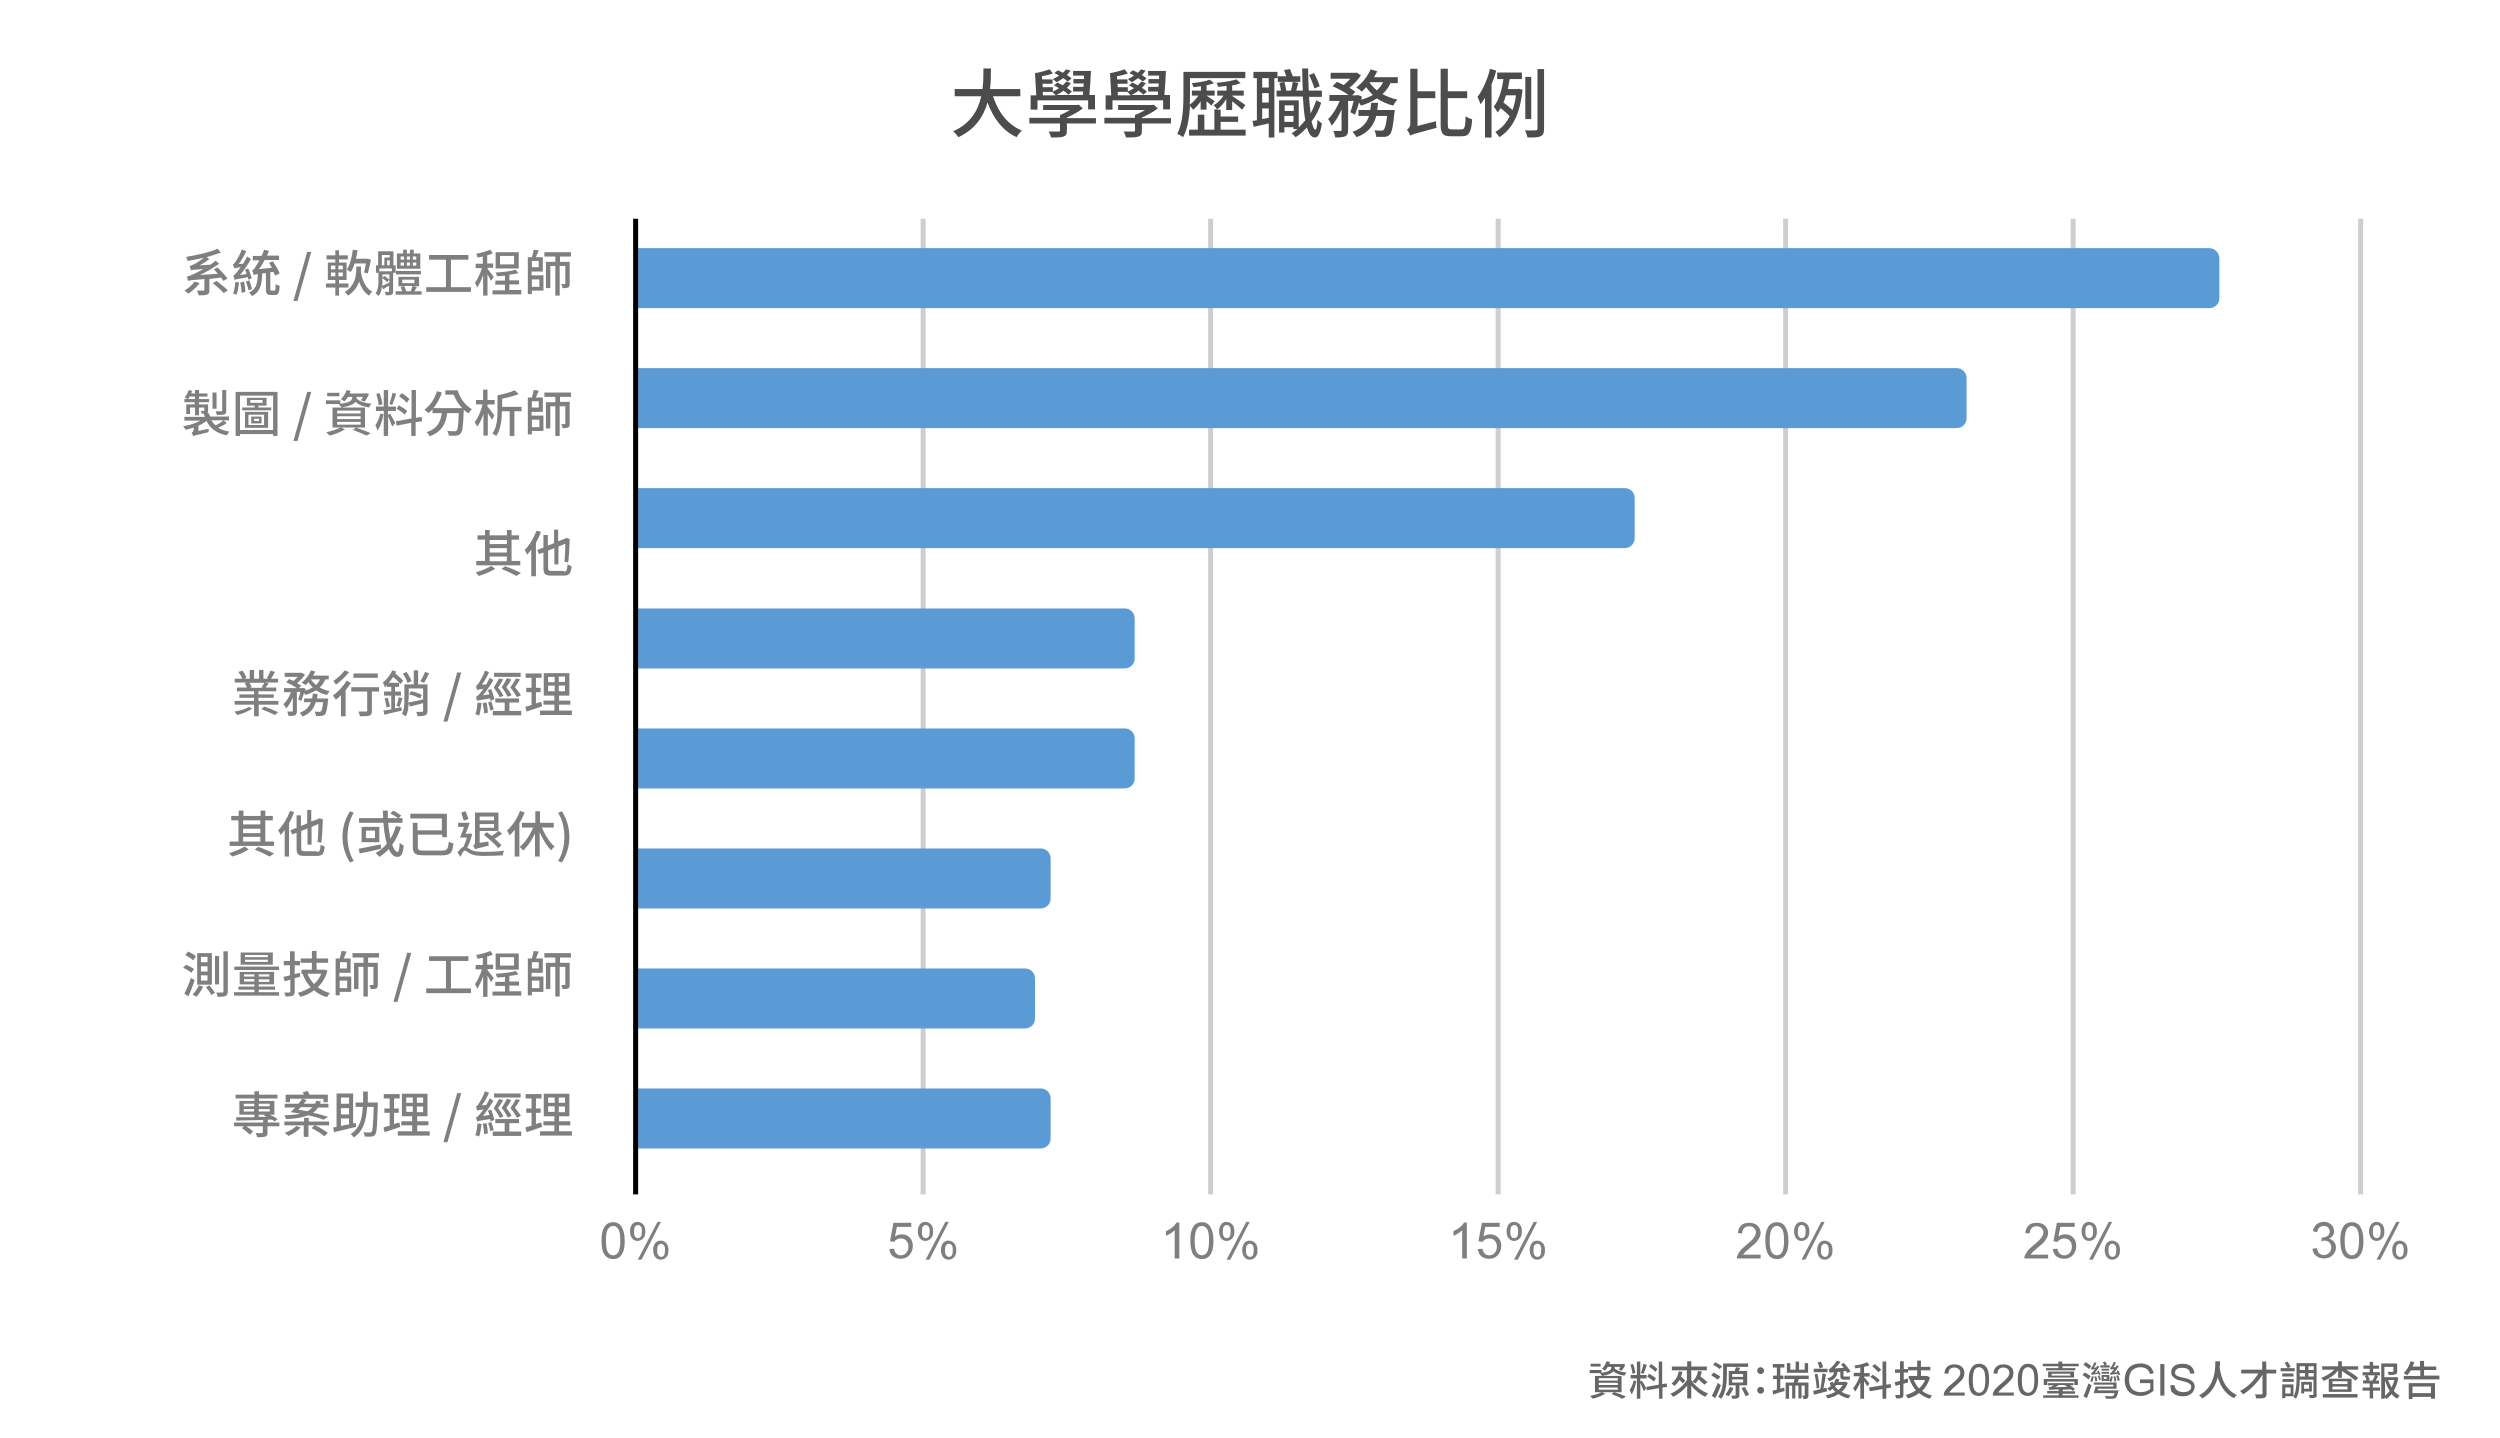
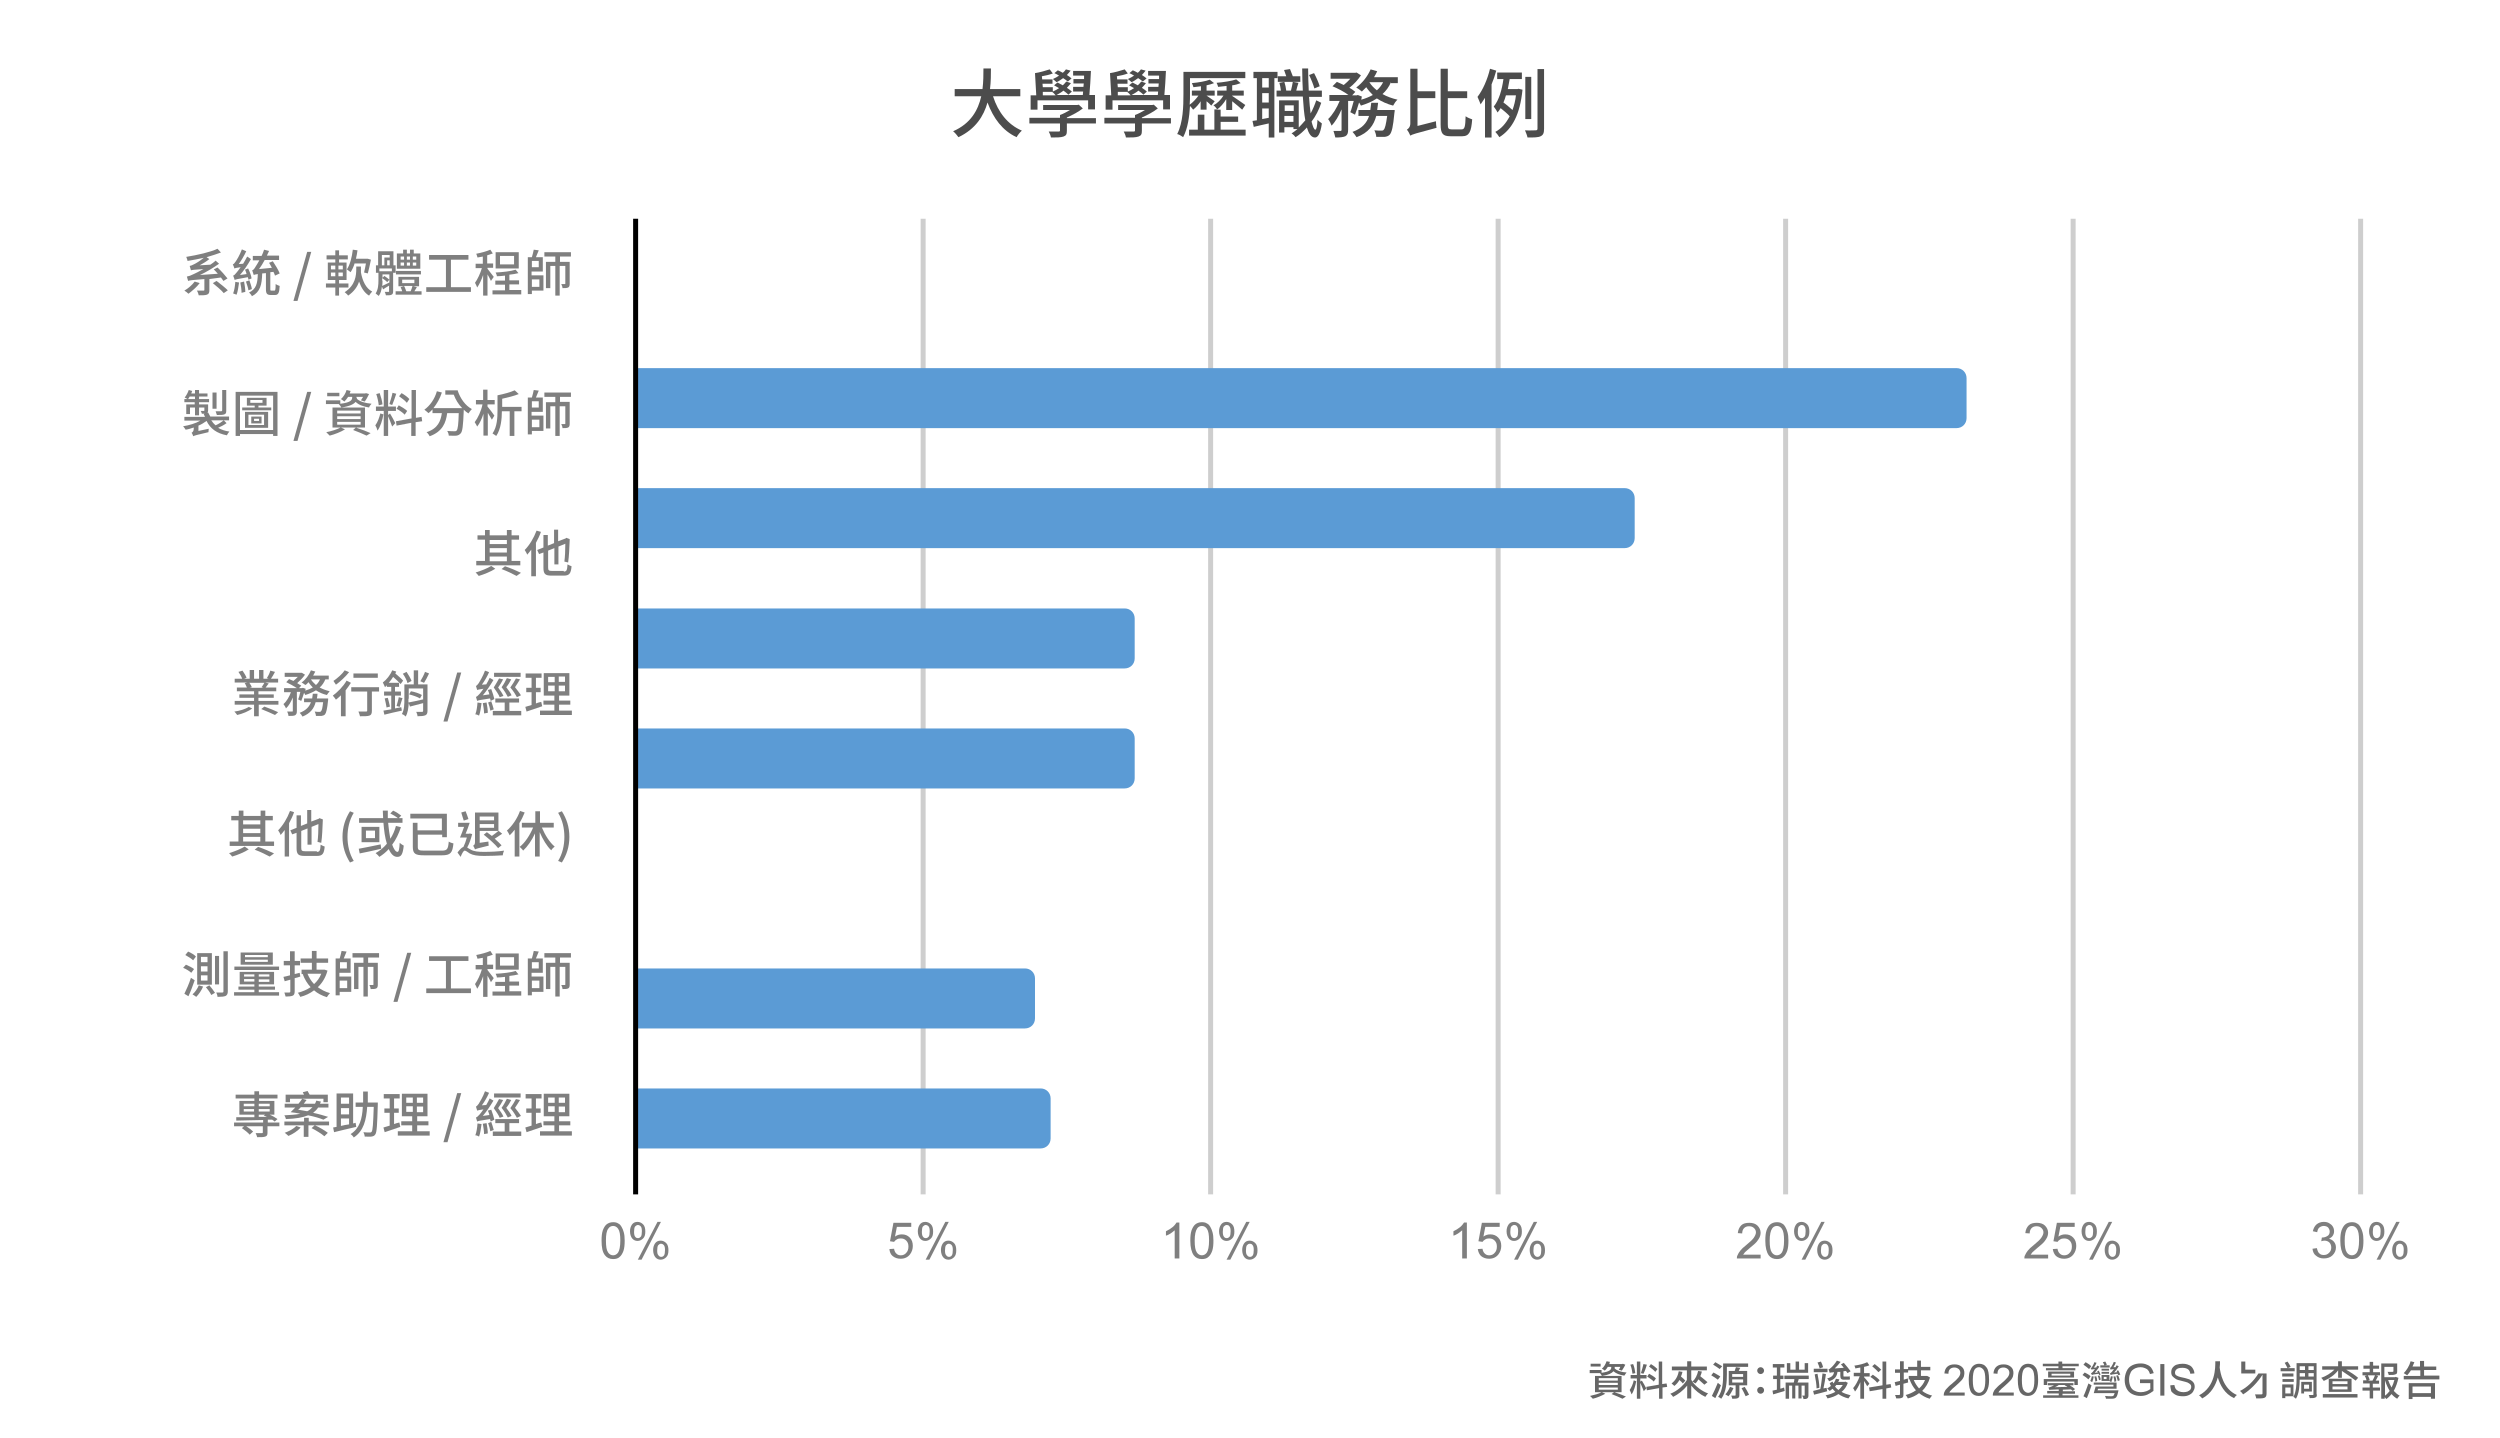
<svg xmlns="http://www.w3.org/2000/svg" version="1.1" x="0px" y="0px" viewBox="0 0 800 460" style="enable-background:new 0 0 800 460;" xml:space="preserve">
  <style type="text/css">
	.st0{fill:#004AAC;}
	.st1{opacity:0.1;fill:#606060;}
	.st2{fill:url(#SVGID_1_);}
	.st3{fill:none;stroke:#FFFFFF;stroke-width:17;stroke-linecap:round;stroke-linejoin:round;stroke-miterlimit:10;}
	.st4{opacity:0.4;fill:#FFFFFF;}
	.st5{opacity:0.6;fill:#FFFFFF;}
	.st6{fill:url(#SVGID_2_);}
	.st7{fill:#003875;}
	.st8{fill:#FFFFFF;}
	.st9{fill:url(#SVGID_3_);}
	.st10{fill:url(#SVGID_4_);}
	.st11{opacity:0.7;}
	.st12{opacity:0.8;}
	.st13{opacity:0.9;}
	.st14{opacity:0.1;}
	.st15{fill:url(#SVGID_5_);}
	.st16{fill:#77B6FF;}
	.st17{fill:url(#SVGID_6_);}
	.st18{fill:url(#SVGID_7_);}
	.st19{fill:url(#SVGID_8_);}
	.st20{fill:url(#SVGID_9_);}
	.st21{fill:#1FC7FF;}
	.st22{fill:#FFBB10;}
	.st23{fill:#006FD3;}
	.st24{fill:none;stroke:#666666;stroke-width:0.799;stroke-miterlimit:10;}
	.st25{fill:#666666;}
	.st26{fill:url(#SVGID_10_);}
	.st27{fill:url(#SVGID_11_);}
	.st28{fill:url(#SVGID_12_);}
	.st29{fill:url(#SVGID_13_);}
	.st30{fill:url(#SVGID_14_);}
	.st31{fill:#E9F6FF;}
	.st32{opacity:0.7;fill:#505E68;}
	.st33{opacity:0.4;fill:#2473FF;}
	.st34{clip-path:url(#SVGID_16_);}
	.st35{fill:#FFE67D;}
	.st36{opacity:0.2;}
	.st37{fill:#022647;}
	.st38{fill:#043559;}
	.st39{fill:#DFDFE1;}
	.st40{fill:#EFC4A0;}
	.st41{fill:#A8743A;}
	.st42{fill:#F4D2B3;}
	.st43{fill:#F4C49D;}
	.st44{fill:#E0AB80;}
	.st45{fill:#2E1C12;}
	.st46{fill:#EA8375;}
	.st47{fill:#AA2D21;}
	.st48{fill:url(#SVGID_17_);}
	.st49{fill:url(#SVGID_18_);}
	.st50{opacity:0.5;}
	.st51{fill:#5BC6E3;}
	.st52{fill:#A7EDF8;}
	.st53{fill:#9DDDEE;}
	.st54{fill:url(#SVGID_19_);}
	.st55{fill:url(#SVGID_20_);}
	.st56{fill:url(#SVGID_21_);}
	.st57{fill:url(#SVGID_22_);}
	.st58{fill:url(#SVGID_23_);}
	.st59{fill:url(#SVGID_24_);}
	.st60{fill:url(#SVGID_25_);}
	.st61{fill:none;stroke:#666666;stroke-width:0.69;stroke-miterlimit:10;}
	.st62{fill:url(#SVGID_26_);}
	.st63{fill:url(#SVGID_27_);}
	.st64{fill:url(#SVGID_28_);}
	.st65{fill:url(#SVGID_29_);}
	.st66{fill:url(#SVGID_30_);}
	.st67{clip-path:url(#SVGID_32_);}
	.st68{fill:url(#SVGID_33_);}
	.st69{fill:url(#SVGID_34_);}
	.st70{fill:url(#SVGID_35_);}
	.st71{fill:url(#SVGID_36_);}
	.st72{fill:url(#SVGID_37_);}
	.st73{fill:url(#SVGID_38_);}
	.st74{fill:url(#SVGID_39_);}
	.st75{fill:none;stroke:#666666;stroke-width:0.722;stroke-miterlimit:10;}
	.st76{fill:url(#SVGID_40_);}
	.st77{fill:url(#SVGID_41_);}
	.st78{fill:url(#SVGID_42_);}
	.st79{fill:url(#SVGID_43_);}
	.st80{fill:url(#SVGID_44_);}
	.st81{clip-path:url(#SVGID_46_);}
	.st82{fill:url(#SVGID_47_);}
	.st83{fill:url(#SVGID_48_);}
	.st84{fill:#F5FEFF;}
	.st85{fill:none;stroke:#F5FEFF;stroke-width:10.899;stroke-linecap:round;stroke-linejoin:round;stroke-miterlimit:10;}
	.st86{fill:url(#SVGID_49_);}
	.st87{fill:#FFD400;}
	.st88{fill:url(#SVGID_50_);}
	.st89{fill:url(#SVGID_51_);}
	.st90{fill:url(#SVGID_52_);}
	.st91{fill:url(#SVGID_53_);}
	.st92{fill:url(#SVGID_54_);}
	.st93{fill:url(#SVGID_55_);}
	.st94{fill:url(#SVGID_56_);}
	.st95{fill:url(#SVGID_57_);}
	.st96{fill:url(#SVGID_58_);}
	.st97{fill:url(#SVGID_59_);}
	.st98{fill:url(#SVGID_60_);}
	.st99{fill:url(#SVGID_61_);}
	.st100{fill:url(#SVGID_62_);}
	.st101{clip-path:url(#SVGID_64_);}
	.st102{fill:url(#SVGID_65_);}
	.st103{fill:url(#SVGID_66_);}
	.st104{fill:url(#SVGID_67_);}
	.st105{fill:url(#SVGID_68_);}
	.st106{fill:url(#SVGID_69_);}
	.st107{fill:url(#SVGID_70_);}
	.st108{fill:url(#SVGID_71_);}
	.st109{fill:url(#SVGID_72_);}
	.st110{fill:url(#SVGID_73_);}
	.st111{fill:url(#SVGID_74_);}
	.st112{fill:url(#SVGID_75_);}
	.st113{fill:url(#SVGID_76_);}
	.st114{fill:url(#SVGID_77_);}
	.st115{fill:url(#SVGID_78_);}
	.st116{fill:url(#SVGID_79_);}
	.st117{fill:url(#SVGID_80_);}
	.st118{fill:url(#SVGID_81_);}
	.st119{clip-path:url(#SVGID_83_);}
	.st120{fill:url(#SVGID_84_);}
	.st121{fill:url(#SVGID_85_);}
	.st122{fill:url(#SVGID_86_);}
	.st123{fill:url(#SVGID_87_);}
	.st124{fill:url(#SVGID_88_);}
	.st125{opacity:0.3;}
	.st126{opacity:0.88;}
	.st127{opacity:0.88;fill:#20ADE5;}
	.st128{display:none;}
	.st129{display:inline;}
	.st130{fill:url(#SVGID_89_);}
	.st131{fill:url(#SVGID_90_);}
	.st132{fill:url(#SVGID_91_);}
	.st133{fill:#F2CCAA;}
	.st134{fill:#281111;}
	.st135{fill:#3A2222;}
	.st136{fill:#D8CA4C;}
	.st137{fill:#7F7F7F;}
	.st138{fill:none;stroke:#CECECE;stroke-width:1.6;stroke-miterlimit:10;}
	.st139{fill:#5B9BD5;}
	.st140{fill:none;stroke:#000000;stroke-width:1.6;stroke-miterlimit:10;}
	.st141{fill:#ED7D31;}
	.st142{fill:#4472C4;}
	.st143{fill:#FFC000;}
	.st144{fill:#A5A5A5;}
	.st145{fill:none;stroke:#FFFFFF;stroke-width:6;stroke-miterlimit:10;}
	.st146{fill:#4C4C4C;}
	.st147{fill:none;stroke:#4C4C4C;stroke-miterlimit:10;}
	.st148{fill:#70AD47;}
	.st149{fill:none;stroke:#4C4C4C;stroke-width:2;stroke-miterlimit:10;}
	.st150{fill:none;stroke:#FFFFFF;stroke-width:4;stroke-miterlimit:10;}
	.st151{fill:none;stroke:#FFFFFF;stroke-width:3.347;stroke-miterlimit:10;}
	.st152{fill:none;stroke:#CECECE;stroke-width:1.577;stroke-miterlimit:10;}
	.st153{fill:none;stroke:#000000;stroke-width:1.577;stroke-miterlimit:10;}
	.st154{fill:none;stroke:#FFFFFF;stroke-width:1.052;stroke-miterlimit:10;}
	.st155{fill:#E69138;}
	.st156{fill:#38761D;}
	.st157{fill:#B45F06;}
	.st158{fill:#0B5394;}
	.st159{fill:none;stroke:#333333;stroke-width:1.6;stroke-miterlimit:10;}
	.st160{fill:#306E84;}
	.st161{fill:#FF9900;}
	.st162{fill:#CC0000;}
	.st163{fill:#65728C;}
	.st164{fill:#606060;}
</style>
  <g id="BG">
</g>
  <g id="插畫">
</g>
  <g id="標題_x2B_logo">
</g>
  <g id="參考" class="st128">
</g>
  <g id="圖表">
    <g>
      <path class="st8" d="M0,0h800v460H0V0z" />
      <path class="st138" d="M295.4,70v312.2" />
      <path class="st138" d="M387.4,70v312.2" />
      <path class="st138" d="M479.4,70v312.2" />
      <path class="st138" d="M755.4,70v312.2" />
      <g>
        <path class="st137" d="M63.9,90.6c-0.9,1.2-2.4,2.5-3.6,3.4c-0.3-0.3-0.9-0.8-1.3-1c1.2-0.7,2.5-1.8,3.3-2.9L63.9,90.6z M67,89.3     v3.6c0,0.8-0.2,1.2-0.8,1.4c-0.6,0.2-1.4,0.2-2.6,0.2c-0.1-0.4-0.3-1.1-0.6-1.5c0.9,0,1.8,0,2.1,0c0.3,0,0.3-0.1,0.3-0.3v-3.4     c-4,0.3-4.7,0.4-5.2,0.6c-0.1-0.3-0.3-1-0.4-1.4c0.6-0.1,1.2-0.3,2.2-0.8c0.6-0.3,1.7-0.8,3.1-1.6c-3.1,0.2-3.7,0.3-4,0.4     c-0.1-0.3-0.3-1-0.4-1.4c0.4-0.1,0.8-0.2,1.3-0.5c0.5-0.2,2-1.1,3.2-2.1c-1.7,0.4-3.5,0.7-5.2,1c0-0.4-0.3-0.9-0.4-1.3     c3.6-0.6,7.7-1.5,10-2.6l1.1,1.2c-1.3,0.5-2.9,1-4.6,1.5l0.9,0.6c-1,0.8-2,1.4-3.1,2l3.4-0.2c0.6-0.4,1.2-0.8,1.7-1.3l1.1,1     c-2,1.4-4,2.6-6.1,3.6l5.7-0.4c-0.4-0.5-0.9-1-1.3-1.4l1.2-0.6c1.2,1.1,2.5,2.6,3.2,3.5l-1.3,0.8c-0.2-0.3-0.5-0.7-0.8-1.1     L67,89.3z M69.3,89.9c1.2,0.9,2.8,2.2,3.6,3l-1.3,0.9c-0.7-0.9-2.3-2.2-3.5-3.2L69.3,89.9z" />
        <path class="st137" d="M79.5,89.5c0-0.2-0.1-0.5-0.2-0.8c-3.4,0.6-3.9,0.7-4.2,0.9c-0.1-0.3-0.3-1-0.5-1.4     c0.4-0.1,0.7-0.5,1.2-1.1c0.2-0.3,0.7-0.8,1.2-1.6c-1.4,0.2-1.8,0.3-2,0.4c-0.1-0.3-0.3-1-0.5-1.3c0.3-0.1,0.6-0.4,0.9-0.9     c0.3-0.4,1.4-2.2,2-3.9l1.4,0.6c-0.7,1.5-1.6,3-2.4,4.1l1.4-0.1c0.4-0.7,0.9-1.5,1.3-2.3l1.2,0.8c-1,1.8-2.2,3.6-3.5,5.1l2.1-0.3     c-0.1-0.5-0.3-1-0.5-1.4l1-0.4c0.5,1,1,2.3,1.1,3.2L79.5,89.5z M76.5,90.4c-0.2,1.4-0.4,2.9-0.8,3.9c-0.3-0.1-0.8-0.3-1.1-0.4     c0.4-1,0.6-2.4,0.7-3.7L76.5,90.4z M78.1,90.1c0.2,1,0.4,2.4,0.4,3.3l-1.2,0.3c0-0.9-0.2-2.3-0.4-3.3L78.1,90.1z M79.8,89.7     c0.3,0.9,0.7,2,0.8,2.8l-1.1,0.4c-0.1-0.8-0.5-1.9-0.8-2.8L79.8,89.7z M87.8,93c0.3,0,0.4-0.3,0.4-2.1c0.3,0.2,0.9,0.5,1.3,0.6     c-0.1,2.3-0.5,2.9-1.5,2.9h-1.3c-1.2,0-1.6-0.4-1.6-1.8v-5.2l-1.2,0.1c-0.1,3.6-0.6,5.9-3.3,7.3c-0.1-0.4-0.6-0.9-0.9-1.2     c2.3-1.1,2.7-2.9,2.8-5.9c-0.8,0.1-1.1,0.2-1.3,0.3c-0.1-0.3-0.3-1-0.5-1.5c0.4-0.1,0.7-0.5,1.1-1.2c0.2-0.3,0.7-1.1,1.2-2h-2.1     v-1.4h2.8c0.3-0.6,0.6-1.3,0.8-2l1.6,0.4c-0.2,0.5-0.5,1-0.7,1.5h3.9v1.4h-4.6c-0.6,1.1-1.2,2.1-1.8,2.9l4.1-0.4     c-0.3-0.6-0.6-1.1-0.9-1.6l1.2-0.5c0.8,1.2,1.8,2.8,2.2,3.9L88,88.2c-0.1-0.4-0.3-0.8-0.5-1.2l-1,0.1v5.4c0,0.4,0,0.5,0.4,0.5     H87.8z" />
        <path class="st137" d="M98.3,80.6h1.3l-4.4,15.7h-1.3L98.3,80.6z" />
        <path class="st137" d="M108.5,92v2.6h-1.2V92h-3v-1.3h3v-1.1h-2.4v-5.6h2.4v-1h-2.8v-1.3h2.8v-1.6h1.2v1.6h2.8v1.3h-2.8v1h2.4     v5.6h-2.4v1.1h3V92H108.5z M105.9,86.2h1.4V85h-1.4V86.2z M105.9,88.4h1.4v-1.2h-1.4V88.4z M109.7,85h-1.4v1.2h1.4V85z      M109.7,87.2h-1.4v1.2h1.4V87.2z M119.1,93.3c-0.3,0.3-0.8,0.9-1,1.3c-1.5-0.9-2.5-2.5-3.2-4.5c-0.5,1.6-1.6,3.2-3.5,4.5     c-0.2-0.4-0.8-0.8-1.1-1.1c3.5-2.3,3.7-5.4,3.7-7.5v-0.7h1.5V86c0,0.4,0,0.8,0,1.2C116,89.9,117.1,92.3,119.1,93.3z M113.5,84.2     c-0.3,1.1-0.8,2.1-1.3,2.9c-0.3-0.2-0.9-0.7-1.2-0.9c1-1.5,1.6-3.8,1.9-6.3l1.5,0.2c-0.1,0.9-0.3,1.8-0.5,2.7h3.6l0.2,0l1,0.3     c-0.3,1.5-0.7,3.3-1,4.4l-1.2-0.3c0.2-0.7,0.4-1.9,0.6-2.9H113.5z" />
        <path class="st137" d="M125.8,87.3v5.9c0,0.6-0.1,0.9-0.5,1.1c-0.4,0.2-0.9,0.2-1.8,0.2c-0.1-0.3-0.2-0.8-0.4-1.1     c0.6,0,1.1,0,1.2,0c0.2,0,0.2,0,0.2-0.2v-1.8c-0.7,0.4-1.3,0.8-1.9,1.2l-0.4-0.9c-0.1,1.1-0.4,2.2-1,3c-0.2-0.2-0.8-0.6-1-0.8     c0.8-1.2,0.9-2.8,0.9-4.1v-2.5h-0.8v-2.4h0.7v-4.5h4.9v4.5h0.7v2.4H125.8z M125.4,85.9h-4v0.9h4V85.9z M122.2,84.9h0.8v-2.5h1.7     v-0.8h-2.5V84.9z M122.4,89.8c0,0.5,0,1.1-0.1,1.7c0.6-0.3,1.5-0.7,2.3-1.1v-2.6h-2.2v1.1l0.6-0.6c0.6,0.4,1.3,0.9,1.6,1.2     l-0.7,0.8c-0.3-0.4-1-0.9-1.6-1.3V89.8z M124.7,84.9v-1.6h-0.8v1.6H124.7z M134.9,93.2v1.1h-8.3v-1.1h2.1     c-0.1-0.4-0.3-0.9-0.5-1.3l1.1-0.3h-1.8v-3h6.6v3h-1.9l1.2,0.3c-0.3,0.4-0.5,0.9-0.8,1.3H134.9z M134.7,87.8h-8v-1.1h8V87.8z      M134.4,86H127v-4.9h2v-1.2h1.2v1.2h1v-1.2h1.2v1.2h2.1V86z M128.2,83.1h1.1v-1h-1.1V83.1z M128.2,85h1.1v-1h-1.1V85z      M128.7,90.6h3.9v-1.1h-3.9V90.6z M129.3,91.5c0.3,0.5,0.5,1.2,0.7,1.7h1.4c0.2-0.5,0.5-1.2,0.6-1.7H129.3z M131.2,83.1v-1h-1v1     H131.2z M130.2,84v1h1v-1H130.2z M133.2,82.1h-1.1v1h1.1V82.1z M133.2,84h-1.1v1h1.1V84z" />
        <path class="st137" d="M150.7,91.9v1.5h-14.3v-1.5h6.3v-8.8h-5.4v-1.5h12.6v1.5h-5.6v8.8H150.7z" />
        <path class="st137" d="M157.1,89.9c-0.2-0.5-0.7-1.4-1.1-2.1v6.8h-1.4V88c-0.5,1.5-1.2,3-1.9,4c-0.1-0.4-0.5-1.1-0.7-1.5     c0.8-1.1,1.7-3,2.2-4.7h-2v-1.4h2.3v-2.3c-0.6,0.1-1.2,0.2-1.7,0.3c-0.1-0.3-0.2-0.8-0.4-1.2c1.6-0.3,3.4-0.8,4.5-1.3l0.8,1.2     c-0.5,0.2-1.2,0.4-1.8,0.6v2.6h1.9v1.4H156v0.3c0.4,0.5,1.7,2.2,2,2.6L157.1,89.9z M166.8,92.9v1.3h-9.2v-1.3h4v-1.8h-3.1v-1.3     h3.1v-1.6c-0.9,0.1-1.8,0.2-2.6,0.2c0-0.3-0.2-0.8-0.4-1.2c2.2-0.1,4.9-0.4,6.4-0.9l0.9,1.1c-0.8,0.2-1.8,0.4-2.9,0.5v1.8h3.1     v1.3h-3.1v1.8H166.8z M166,85.9h-7.4v-5.2h7.4V85.9z M164.5,81.9H160v2.7h4.5V81.9z" />
        <path class="st137" d="M170.2,88.1h3.7V93h-3.7v1.1h-1.3V82.3h1.3c0.2-0.8,0.5-1.7,0.6-2.4l1.6,0.2c-0.3,0.7-0.6,1.5-0.9,2.2h2.2     v4.6h-3.6V88.1z M172.4,83.5h-2.2v2h2.2V83.5z M170.2,89.4v2.4h2.4v-2.4H170.2z M179.2,82.1v1.7h3.1v7c0,0.6-0.1,1-0.5,1.2     c-0.4,0.2-1,0.2-1.8,0.2c0-0.4-0.2-0.9-0.4-1.3c0.5,0,0.9,0,1.1,0c0.2,0,0.2,0,0.2-0.2v-5.6h-1.8v9.5h-1.4v-9.5h-1.6v7.1h-1.4     v-8.4h3v-1.7h-3.5v-1.4h8.5v1.4H179.2z" />
      </g>
      <g>
        <path class="st137" d="M72.5,135.4c-0.8,0.6-1.8,1.1-2.7,1.5c1,0.6,2.2,1,3.6,1.2c-0.3,0.3-0.6,0.8-0.8,1.2     c-3.2-0.6-5.3-2.1-6.5-4.6c-0.7,0.5-1.6,1.1-2.6,1.5v1.7l3.3-0.7c0,0.3-0.1,0.8-0.1,1.1c-4,0.9-4.5,1.1-4.9,1.3v-0.1     c-0.1-0.3-0.3-0.8-0.5-1c0.3-0.2,0.7-0.5,0.7-1.3v-0.4c-0.9,0.3-1.8,0.6-2.6,0.7c-0.2-0.3-0.5-0.8-0.8-1.1c1.9-0.3,4-0.9,5.5-1.8     H59v-1.2h6.6c-0.1-0.3-0.3-0.6-0.4-0.9l0.3-0.1c-0.3,0-0.5,0-0.9,0c-0.1-0.3-0.2-0.7-0.4-0.9c0.5,0,0.8,0,1,0     c0.1,0,0.2,0,0.2-0.2v-0.9h-1.7v2.5h-1.3v-2.5h-1.6v2.1h-1.2v-3.1h2.7v-0.7H59v-1H60c-0.3-0.2-0.7-0.4-0.9-0.5     c0.5-0.6,1-1.5,1.3-2.4l1.1,0.3c-0.1,0.3-0.2,0.5-0.3,0.8h1.2v-1.1h1.3v1.1h2.7v1h-2.7v0.8h3.2v1h-3.2v0.7h2.9v1.9     c0,0.4-0.1,0.7-0.3,0.8l0.3-0.1c0.2,0.4,0.5,0.9,0.7,1.3h6v1.2h-5.7c0.4,0.6,0.8,1.1,1.4,1.6c0.9-0.4,2-1.1,2.6-1.6L72.5,135.4z      M62.4,127.7v-0.8h-1.7c-0.2,0.3-0.4,0.6-0.5,0.8H62.4z M69.4,130.8H68v-5.2h1.3V130.8z M72.4,131.4c0,0.7-0.1,1-0.6,1.2     c-0.5,0.2-1.2,0.2-2.4,0.2c-0.1-0.4-0.3-0.9-0.4-1.2c0.8,0,1.6,0,1.8,0c0.2,0,0.3-0.1,0.3-0.3v-6.5h1.3V131.4z" />
        <path class="st137" d="M88.8,125.4v14.1h-1.4v-0.6H76.8v0.6h-1.4v-14.1H88.8z M87.4,137.6v-11H76.8v11H87.4z M86.8,130.4v0.9     h-9.3v-0.9h4v-0.6h-2.5v-2.5h6.3v2.5h-2.6v0.6H86.8z M78.4,131.8h7.4v5.1h-7.4V131.8z M79.5,136h5v-3.3h-5V136z M80.1,128.9H84     v-0.9h-3.9V128.9z M80.4,133.3h3.3v2.2h-3.3V133.3z M81.3,134.7h1.6V134h-1.6V134.7z" />
        <path class="st137" d="M98.3,125.4h1.3l-4.4,15.7h-1.3L98.3,125.4z" />
        <path class="st137" d="M114.2,127.2c0,0.1,0,0.2,0,0.4c0.9,0.9,2.6,1.4,4.7,1.6c-0.3,0.3-0.7,0.8-0.8,1.2     c-1.8-0.3-3.3-0.8-4.3-1.8c-0.6,0.7-1.8,1.4-4.6,1.8c-0.1-0.3-0.5-0.8-0.8-1.1h-4.1v-1.2h4.6v1.1c3.5-0.4,3.8-1.3,3.8-2v-0.2     h-1.3c-0.4,0.6-0.8,1.1-1.2,1.5c-0.2-0.2-0.8-0.6-1.1-0.8c0.8-0.7,1.5-1.8,1.8-2.9l1.3,0.3c-0.1,0.3-0.2,0.5-0.3,0.8h5l0.2-0.1     l1,0.3c-0.4,0.8-0.9,1.8-1.4,2.4l-1.2-0.4c0.2-0.3,0.4-0.7,0.7-1.1h-2.2V127.2z M114.1,136.9c1.6,0.5,3.4,1.2,4.5,1.7l-1.3,0.8     c-1-0.5-2.7-1.2-4.3-1.8l0.9-0.8h-4.8l1.3,0.6c-1.3,0.8-3.3,1.6-4.9,2c-0.3-0.3-0.8-0.8-1.1-1.1c1.6-0.3,3.5-0.9,4.6-1.5h-2.6     v-6.4h10.4v6.4H114.1z M108.6,126.8h-3.9v-1.1h3.9V126.8z M107.9,132.3h7.5v-0.9h-7.5V132.3z M107.9,134.1h7.5v-0.9h-7.5V134.1z      M107.9,135.9h7.5V135h-7.5V135.9z" />
        <path class="st137" d="M122.7,132.6c-0.3,1.8-1,4-1.9,5.2c-0.1-0.5-0.4-1.2-0.7-1.7c0.7-0.9,1.3-2.5,1.6-3.8L122.7,132.6z      M124.8,132.3c0.3,0.5,1.5,2.6,1.7,3.1l-1,1.1c-0.3-0.8-0.9-2.4-1.3-3.3v6.3h-1.4v-8h-2.5v-1.4h2.5v-5.3h1.4v5.3h2.5v1.4h-2.5     v1.3L124.8,132.3z M121.2,129.7c-0.1-1-0.4-2.5-0.8-3.6l1.1-0.3c0.4,1.1,0.8,2.6,0.9,3.6L121.2,129.7z M126.8,126     c-0.4,1.2-0.9,2.7-1.3,3.6l-0.9-0.3c0.3-1,0.8-2.5,1-3.6L126.8,126z M133,135.1v4.4h-1.4v-4.2l-4.7,0.9l-0.2-1.4l5-0.9v-9.1h1.4     v8.9l1.8-0.3l0.2,1.4L133,135.1z M129.5,132.7c-0.5-0.6-1.7-1.4-2.6-1.9l0.7-1.1c0.9,0.5,2.1,1.2,2.7,1.8L129.5,132.7z      M130.2,128.9c-0.5-0.6-1.6-1.5-2.5-2.1l0.8-1c0.9,0.5,2,1.3,2.5,1.9L130.2,128.9z" />
        <path class="st137" d="M146.5,125.1c0.8,2.4,2.4,4.7,4.5,5.8c-0.3,0.3-0.8,0.9-1.1,1.4c-0.5-0.3-1-0.7-1.5-1.2c0,0.1,0,0.2,0,0.3     c-0.2,4.9-0.4,6.7-1,7.3c-0.4,0.4-0.7,0.6-1.3,0.7c-0.5,0.1-1.5,0-2.5,0c0-0.4-0.2-1.1-0.5-1.5c1,0.1,1.9,0.1,2.3,0.1     c0.3,0,0.5,0,0.7-0.2c0.4-0.4,0.6-1.9,0.7-5.6h-3.7c-0.4,3.1-1.5,5.9-5.6,7.4c-0.2-0.4-0.6-1-1-1.3c3.7-1.2,4.5-3.6,4.9-6.1h-3     V131c-0.4,0.5-0.9,0.9-1.3,1.2c-0.3-0.3-0.9-0.8-1.3-1.1c1.8-1.3,3.3-3.4,4-5.9l1.6,0.4c-0.6,1.9-1.6,3.6-2.7,5h9.2     c-1.2-1.2-2.1-2.7-2.7-4.3h-2.7v-1.4H146.5z" />
        <path class="st137" d="M157.4,134.3c-0.3-0.5-0.8-1.4-1.3-2.2v7.3h-1.4v-7c-0.5,1.6-1.2,3.1-2,4.1c-0.2-0.4-0.5-1-0.8-1.4     c1-1.3,2.1-3.6,2.5-5.7h-2.1v-1.4h2.3v-3.3h1.4v3.3h2.3v1.4h-2.3v0.7c0.6,0.7,1.9,2.4,2.2,2.9L157.4,134.3z M166.8,131.6h-2.2     v7.9h-1.5v-7.9h-2.5c0,2.4-0.3,5.7-1.8,7.9c-0.3-0.2-0.9-0.6-1.2-0.8c1.5-2.1,1.6-5.1,1.6-7.4v-4.8c2-0.4,4.2-1,5.5-1.6l1.3,1.2     c-1.5,0.6-3.5,1.1-5.3,1.5v2.6h6.2V131.6z" />
        <path class="st137" d="M170.2,133h3.7v4.9h-3.7v1.1h-1.3v-11.8h1.3c0.2-0.8,0.5-1.7,0.6-2.4l1.6,0.2c-0.3,0.7-0.6,1.5-0.9,2.2     h2.2v4.6h-3.6V133z M172.4,128.4h-2.2v2h2.2V128.4z M170.2,134.3v2.4h2.4v-2.4H170.2z M179.2,126.9v1.7h3.1v7     c0,0.6-0.1,1-0.5,1.2c-0.4,0.2-1,0.2-1.8,0.2c0-0.4-0.2-0.9-0.4-1.3c0.5,0,0.9,0,1.1,0c0.2,0,0.2,0,0.2-0.2V130h-1.8v9.5h-1.4     V130h-1.6v7.1h-1.4v-8.4h3v-1.7h-3.5v-1.4h8.5v1.4H179.2z" />
      </g>
      <g>
        <path class="st137" d="M158.5,182c-1.4,0.9-3.6,1.8-5.3,2.3c-0.2-0.3-0.7-0.8-1-1.1c1.7-0.5,3.9-1.4,5-2.1L158.5,182z      M166.6,180.9h-14.2v-1.4h2.8v-6.8h-2.4v-1.4h2.4v-1.7h1.5v1.7h5.5v-1.7h1.5v1.7h2.4v1.4h-2.4v6.8h2.8V180.9z M156.7,172.8v1.3     h5.5v-1.3H156.7z M156.7,176.8h5.5v-1.4h-5.5V176.8z M156.7,179.6h5.5v-1.5h-5.5V179.6z M161.6,181.2c1.8,0.6,3.9,1.5,5.1,2.1     l-1.4,1c-1.1-0.6-2.9-1.5-4.8-2.2L161.6,181.2z" />
        <path class="st137" d="M173.1,170.2c-0.4,1.2-1,2.4-1.6,3.5v10.7H170v-8.5c-0.4,0.6-0.9,1.1-1.3,1.6c-0.1-0.4-0.6-1.2-0.8-1.5     c1.5-1.5,2.9-3.8,3.8-6.2L173.1,170.2z M180.4,182.9c0.9,0,1.1-0.4,1.2-2.3c0.4,0.2,0.9,0.5,1.3,0.6c-0.2,2.3-0.7,3-2.5,3h-3.9     c-2,0-2.6-0.5-2.6-2.5v-4.9l-1.4,0.5l-0.6-1.3l2-0.8v-4h1.4v3.4l2-0.8v-4.3h1.3v3.7l2.4-0.9l0.2-0.2l1.1,0.4l0,0.3     c-0.1,2.3-0.2,5.3-0.5,7.2l-1.2-0.3c0.2-1.4,0.3-3.7,0.3-5.7l-2.2,0.9v5.7h-1.3v-5.2l-2,0.8v5.4c0,0.9,0.2,1.1,1.3,1.1H180.4z" />
      </g>
      <g>
        <path class="st137" d="M80.7,226.7c-1.1,0.9-3.1,1.7-4.8,2.1c-0.2-0.3-0.6-0.8-0.9-1.1c1.6-0.2,3.6-0.8,4.6-1.5L80.7,226.7z      M89.1,224.3v1.2h-6.3v3.7h-1.5v-3.7h-6.2v-1.2h6.2v-1h-4.7v-1.1h4.7v-1h-5.5v-1.2H79c-0.2-0.4-0.4-1-0.7-1.4l0.9-0.2h-4.1v-1.2     h2.4c-0.2-0.6-0.7-1.5-1.2-2.2l1.3-0.4c0.5,0.7,1.1,1.7,1.3,2.3l-0.8,0.3h1.8v-2.8h1.4v2.8h1.6v-2.8h1.4v2.8h1.7l-0.6-0.2     c0.4-0.6,0.9-1.6,1.1-2.4l1.5,0.4c-0.4,0.8-0.9,1.6-1.3,2.2h2.3v1.2h-4.2l1.2,0.3c-0.4,0.5-0.7,0.9-1,1.3h3.4v1.2h-5.7v1h4.9v1.1     h-4.9v1H89.1z M79.8,218.5c0.3,0.4,0.6,1,0.8,1.4l-0.7,0.2h4.4l-0.6-0.2c0.3-0.4,0.7-1,0.9-1.4H79.8z M84.6,226.1     c1.4,0.5,3.4,1.3,4.4,1.8l-1,0.9c-1-0.5-2.9-1.3-4.4-1.9L84.6,226.1z" />
        <path class="st137" d="M104.1,217.4c-0.4,1-1,1.9-1.8,2.6c0.9,0.5,2,0.9,3.2,1.2c-0.3,0.3-0.7,0.9-0.9,1.2     c-1.3-0.3-2.4-0.8-3.5-1.5c-1,0.6-2.1,1.1-3.4,1.5c-0.1-0.2-0.2-0.4-0.4-0.7c-0.3,0.9-0.6,1.9-0.9,2.6l-1-0.5     c0.3-0.6,0.5-1.5,0.7-2.4H95v6.1c0,0.7-0.1,1.1-0.6,1.4c-0.5,0.2-1.1,0.2-2.1,0.2c0-0.4-0.2-1-0.4-1.4c0.6,0,1.3,0,1.5,0     c0.2,0,0.3,0,0.3-0.2v-4.3c-0.6,1.4-1.3,2.7-2.2,3.5c-0.1-0.4-0.5-1-0.8-1.4c1-0.8,1.9-2.4,2.4-3.8h-2.2v-1.3H95     c-0.9-0.6-2.3-1.4-3.4-1.9l0.9-1c0.4,0.2,1,0.4,1.4,0.6c0.5-0.4,1-0.9,1.4-1.3h-4.2v-1.3h5.3l0.2,0l1,0.6     c-0.6,0.9-1.6,1.9-2.5,2.7c0.5,0.3,0.9,0.6,1.3,0.8l-0.7,0.8h1l0.2-0.1l0.9,0.3c0,0.2-0.1,0.4-0.1,0.6c0.9-0.3,1.7-0.6,2.4-1     c-0.5-0.5-1-1.1-1.4-1.7c-0.3,0.4-0.6,0.7-1,0.9c-0.3-0.2-0.9-0.7-1.2-0.8c1.3-0.9,2.4-2.4,3-3.9l1.4,0.4     c-0.2,0.4-0.4,0.8-0.7,1.3h5v1.2H104.1z M105,223.4c0,0,0,0.4,0,0.6c-0.3,2.9-0.6,4.1-1,4.6c-0.3,0.3-0.6,0.4-1.1,0.5     c-0.4,0-1.1,0-1.8,0c0-0.4-0.2-1-0.4-1.4c0.6,0.1,1.2,0.1,1.5,0.1c0.2,0,0.4,0,0.5-0.2c0.3-0.2,0.5-1.1,0.7-2.9H101     c-0.5,2-1.7,3.6-4.2,4.6c-0.2-0.4-0.6-0.9-0.9-1.2c2.1-0.8,3.1-2,3.6-3.4h-2.2v-1.2h2.6c0.1-0.5,0.1-1,0.2-1.5h1.5     c0,0.5-0.1,1-0.2,1.5H105z M99.5,217.4c0.4,0.7,1,1.2,1.6,1.8c0.6-0.5,1-1.1,1.3-1.8H99.5z" />
        <path class="st137" d="M112.3,218.5c-0.5,0.8-1.1,1.6-1.7,2.4v8.3h-1.5v-6.7c-0.5,0.5-1.1,1-1.6,1.4c-0.2-0.3-0.7-1-1-1.3     c1.6-1.2,3.4-3,4.4-4.8L112.3,218.5z M111.7,215.1c-1.1,1.4-2.8,3-4.2,4c-0.2-0.3-0.6-0.9-0.8-1.2c1.3-0.9,2.9-2.3,3.6-3.4     L111.7,215.1z M121.3,221.3H119v6.2c0,0.8-0.2,1.3-0.8,1.5c-0.6,0.2-1.5,0.2-3,0.2c-0.1-0.4-0.3-1.1-0.5-1.5c1,0,2.1,0,2.4,0     c0.3,0,0.4-0.1,0.4-0.3v-6.1h-5.1v-1.4h8.9V221.3z M120.9,216.9h-7.8v-1.4h7.8V216.9z" />
        <path class="st137" d="M128.6,227.4c-2,0.4-4,0.9-5.6,1.3l-0.3-1.3c0.7-0.1,1.6-0.3,2.5-0.4v-4.4h-2.3v-1.3h2.3v-1.5h-1.4v-0.5     c-0.2,0.2-0.4,0.4-0.6,0.6c-0.1-0.3-0.5-1.1-0.7-1.5c1.2-0.9,2.4-2.4,3-3.9l1.3,0.4c-0.1,0.2-0.2,0.4-0.3,0.6     c0.9,0.8,2,1.7,2.5,2.3l-0.8,1.1c-0.5-0.6-1.5-1.5-2.4-2.3c-0.4,0.7-0.9,1.3-1.4,1.9h3.3v1.3h-1.3v1.5h1.9v1.3h-1.9v4.1l2-0.4     L128.6,227.4z M124.1,223.3c0.3,0.9,0.5,2.1,0.7,2.8l-1.1,0.3c-0.1-0.8-0.4-2-0.6-2.9L124.1,223.3z M126.9,225.9     c0.2-0.8,0.6-2,0.7-2.8l1.2,0.3c-0.3,1-0.7,2.1-0.9,2.8L126.9,225.9z M136.8,227.5c0,0.7-0.2,1.2-0.7,1.4     c-0.5,0.2-1.3,0.3-2.5,0.3c0-0.4-0.2-1-0.4-1.4c0.8,0,1.6,0,1.9,0c0.2,0,0.3-0.1,0.3-0.3V225c-1.5,0.4-3,0.8-4.2,1.1l-0.4-1.1     c-0.1,1.5-0.3,3.2-1,4.3c-0.2-0.3-0.8-0.7-1.2-0.8c0.8-1.4,0.8-3.3,0.8-4.9V219h3v-4.5h1.4v4.5h3V227.5z M130.4,218.6     c-0.2-0.8-0.8-2.1-1.5-3l1.2-0.6c0.6,0.9,1.3,2.1,1.6,2.9L130.4,218.6z M130.7,223.6c0,0.4,0,0.8,0,1.2c1.2-0.2,2.9-0.6,4.7-1     v-3.5h-4.6V223.6z M131.5,221.2c1.2,0.2,2.7,0.7,3.5,1.2l-0.6,1.1c-0.8-0.5-2.3-1-3.5-1.3L131.5,221.2z M137.3,215.5     c-0.5,1.1-1.1,2.2-1.6,3l-1.2-0.5c0.5-0.8,1.2-2.1,1.5-3L137.3,215.5z" />
        <path class="st137" d="M146.3,215.2h1.3l-4.4,15.7h-1.3L146.3,215.2z" />
        <path class="st137" d="M157,224.3c0-0.2-0.1-0.5-0.2-0.8c-3.3,0.5-3.8,0.6-4.1,0.8c-0.1-0.3-0.3-1-0.4-1.3c0.4-0.1,0.7-0.5,1.2-1     c0.2-0.3,0.7-0.8,1.2-1.6c-1.4,0.2-1.8,0.3-2,0.4c-0.1-0.3-0.3-0.9-0.4-1.3c0.3-0.1,0.5-0.4,0.9-0.9c0.3-0.5,1.4-2.3,2-4l1.3,0.5     c-0.6,1.4-1.5,2.9-2.3,4l1.4-0.1c0.4-0.7,0.8-1.4,1.1-2.1l1.2,0.7c-1,1.7-2.2,3.5-3.4,4.9l2.1-0.3c-0.1-0.5-0.3-1-0.5-1.4     l1.1-0.3c0.4,1,0.8,2.4,1,3.2L157,224.3z M154.1,225c-0.2,1.4-0.4,3-0.8,4c-0.3-0.2-0.8-0.4-1.2-0.4c0.4-1,0.6-2.4,0.7-3.8     L154.1,225z M155.7,224.8c0.2,1.1,0.4,2.4,0.4,3.3l-1.2,0.2c0-0.9-0.2-2.3-0.4-3.3L155.7,224.8z M157.2,224.4     c0.3,0.8,0.6,1.9,0.8,2.6l-1.1,0.4c-0.1-0.7-0.4-1.8-0.7-2.6L157.2,224.4z M166.8,227.5v1.4h-9.1v-1.4h3.8v-2.7h-3v-1.3h7.6v1.3     h-3.1v2.7H166.8z M159.9,223.1c-0.3-0.8-1.1-2-1.9-3.1c0.6-1,1.3-2.1,1.7-2.9l1.3,0.3c-0.4,0.8-1,1.8-1.6,2.6     c0.7,0.9,1.4,2,1.7,2.7L159.9,223.1z M166.6,216.6h-8.5v-1.3h8.5V216.6z M163.6,217.4c-0.4,0.8-1,1.8-1.6,2.5     c0.7,0.9,1.4,1.9,1.7,2.6l-1.2,0.5c-0.4-0.8-1.1-2-2-3.1c0.7-0.9,1.3-2.1,1.7-2.9L163.6,217.4z M165.4,223.1     c-0.4-0.8-1.2-2.1-2.1-3.1c0.7-1,1.4-2.1,1.8-2.9l1.3,0.3c-0.5,0.8-1.1,1.8-1.6,2.5c0.7,0.9,1.5,1.9,1.9,2.6L165.4,223.1z" />
        <path class="st137" d="M173.5,226c-1.7,0.6-3.6,1.2-5,1.7l-0.4-1.5c0.6-0.2,1.3-0.4,2-0.6v-4.1h-1.7v-1.4h1.7v-3.2h-1.9v-1.4h5.1     v1.4h-1.8v3.2h1.5v1.4h-1.5v3.6c0.5-0.2,1.1-0.4,1.7-0.5L173.5,226z M183,227.4v1.4h-10.2v-1.4h4.6v-1.9h-3.5v-1.3h3.5v-1.6H174     v-7.2h8.2v7.2h-3.3v1.6h3.6v1.3h-3.6v1.9H183z M175.4,218.3h2.1v-1.7h-2.1V218.3z M175.4,221.2h2.1v-1.8h-2.1V221.2z      M180.8,216.5h-2v1.7h2V216.5z M180.8,219.4h-2v1.8h2V219.4z" />
      </g>
      <g>
        <path class="st137" d="M79.6,271.8c-1.4,0.9-3.6,1.8-5.3,2.3c-0.2-0.3-0.7-0.8-1-1.1c1.7-0.5,3.9-1.4,5-2.1L79.6,271.8z      M87.7,270.7H73.5v-1.4h2.8v-6.8H74v-1.4h2.4v-1.7h1.5v1.7h5.5v-1.7h1.5v1.7h2.4v1.4h-2.4v6.8h2.8V270.7z M77.8,262.5v1.3h5.5     v-1.3H77.8z M77.8,266.6h5.5v-1.4h-5.5V266.6z M77.8,269.3h5.5v-1.5h-5.5V269.3z M82.6,271c1.8,0.6,3.9,1.5,5.1,2.1l-1.4,1     c-1.1-0.6-2.9-1.5-4.8-2.2L82.6,271z" />
        <path class="st137" d="M94.1,259.9c-0.4,1.2-1,2.4-1.6,3.5v10.7h-1.4v-8.5c-0.4,0.6-0.9,1.1-1.3,1.6c-0.1-0.4-0.6-1.2-0.8-1.5     c1.5-1.5,2.9-3.8,3.8-6.2L94.1,259.9z M101.4,272.6c0.9,0,1.1-0.4,1.2-2.3c0.4,0.2,0.9,0.5,1.3,0.6c-0.2,2.3-0.7,3-2.5,3h-3.9     c-2,0-2.6-0.5-2.6-2.5v-4.9l-1.4,0.5l-0.6-1.3l2-0.8v-4h1.4v3.4l2-0.8v-4.3h1.3v3.7l2.4-0.9l0.2-0.2l1.1,0.4l0,0.3     c-0.1,2.3-0.2,5.3-0.5,7.2l-1.2-0.3c0.2-1.4,0.3-3.7,0.3-5.7l-2.2,0.9v5.7h-1.3v-5.2l-2,0.8v5.4c0,0.9,0.2,1.1,1.3,1.1H101.4z" />
        <path class="st137" d="M109.6,267.8c0-3.2,0.9-5.8,2.4-8.2l1.2,0.5c-1.4,2.3-2,5-2,7.7c0,2.7,0.6,5.4,2,7.7L112,276     C110.5,273.6,109.6,271,109.6,267.8z" />
        <path class="st137" d="M122,271.6c-2.4,0.6-5,1.1-6.9,1.5l-0.3-1.5c1.8-0.3,4.5-0.9,7-1.4L122,271.6z M128.3,264.7     c-0.7,2.1-1.6,4-2.8,5.6c0.5,1.4,1.1,2.3,1.7,2.3c0.4,0,0.6-0.8,0.7-2.9c0.3,0.3,0.9,0.7,1.3,0.9c-0.3,2.8-0.8,3.6-2.1,3.6     c-1.1,0-2-0.9-2.7-2.5c-0.9,1-1.9,1.8-3,2.5c-0.2-0.3-0.8-0.9-1.2-1.2c1.4-0.8,2.6-1.8,3.6-3c-0.6-1.9-0.9-4.2-1.1-6.7h-7.8v-1.5     h7.7c0-0.8-0.1-1.6-0.1-2.4h1.6c0,0.8,0,1.6,0,2.4h3.2c-0.6-0.5-1.6-1.1-2.4-1.5l0.9-0.9c0.9,0.4,2,1.1,2.6,1.6l-0.8,0.8h1.2v1.5     h-4.6c0.2,1.9,0.4,3.6,0.7,5.1c0.8-1.2,1.4-2.6,1.8-4.1L128.3,264.7z M121.4,264.6v4.9h-5.7v-4.9H121.4z M120,265.8h-2.9v2.4h2.9     V265.8z" />
        <path class="st137" d="M141.4,272.2c1.7,0,2-0.5,2.2-2.9c0.4,0.3,1.1,0.5,1.5,0.6c-0.3,3-0.9,3.8-3.7,3.8h-5.7     c-2.8,0-3.6-0.5-3.6-2.7v-7.7h1.5v2.4h7.8v-3.8h-10.1v-1.5h11.7v7.5h-1.5v-0.8h-7.8v3.9c0,1,0.3,1.2,2,1.2H141.4z" />
        <path class="st137" d="M151.1,266.9c-0.4,1.5-0.9,3.1-1.6,4.3c0.3,0.2,0.6,0.4,1,0.6c1.1,0.7,2.6,0.8,4.4,0.8     c2,0,4.6-0.1,6.4-0.4c-0.2,0.4-0.4,1.1-0.4,1.5c-1.2,0.1-4.1,0.2-6,0.2c-2.1,0-3.5-0.2-4.6-0.8c-0.6-0.4-1.2-0.9-1.6-0.9     c-0.4,0-0.9,1-1.3,2l-1-1.4c0.7-0.9,1.3-1.6,1.9-1.8c0.4-0.8,0.8-1.9,1.1-3h-2.2c0.4-0.9,0.9-2.2,1.3-3.4h-1.9v-1.3h3.7     c-0.4,1.1-0.8,2.4-1.3,3.5h1.1l0.2-0.1L151.1,266.9z M148.4,262.6c-0.2-0.7-0.6-1.8-0.8-2.6l1.4-0.4c0.3,0.8,0.7,1.8,0.9,2.5     L148.4,262.6z M156.3,269.3c0,0.4,0,1,0.1,1.3c-3.4,0.8-4,1-4.4,1.2c-0.1-0.3-0.4-0.9-0.6-1.2c0.3-0.1,0.6-0.4,0.6-1.1v-9.5h0.9     v0h6.6v6l0.1-0.1l1.1,0.9c-0.8,0.5-1.6,1.1-2.4,1.6c0.9,0.8,1.7,1.5,2.2,2.1l-1.1,0.9c-0.9-1.2-3-3-4.6-4.3l1-0.8     c0.5,0.4,1.1,0.8,1.6,1.2c0.7-0.5,1.5-1.1,2.1-1.6h-6v3.8L156.3,269.3z M158.1,261.3h-4.6v1.2h4.6V261.3z M158.1,264.9v-1.2h-4.6     v1.2H158.1z" />
        <path class="st137" d="M167.9,260c-0.5,1.2-1,2.3-1.7,3.4v10.7h-1.5v-8.6c-0.5,0.7-1.1,1.3-1.6,1.8c-0.2-0.4-0.6-1.2-0.9-1.5     c1.7-1.5,3.3-3.8,4.2-6.3L167.9,260z M173.4,264.8c1,2.4,2.5,4.8,4.1,6.1c-0.4,0.3-0.9,0.8-1.1,1.2c-1.4-1.3-2.7-3.5-3.7-5.8v7.8     h-1.5v-7.4c-1,2.2-2.4,4.2-3.8,5.5c-0.2-0.4-0.8-0.9-1.1-1.2c1.7-1.3,3.3-3.8,4.3-6.2h-3.6v-1.5h4.3v-3.7h1.5v3.7h4.4v1.5H173.4z     " />
        <path class="st137" d="M178.6,275.5c1.4-2.3,2-5,2-7.7c0-2.7-0.6-5.4-2-7.7l1.2-0.5c1.5,2.4,2.4,5,2.4,8.2c0,3.2-0.9,5.8-2.4,8.2     L178.6,275.5z" />
      </g>
      <g>
        <path class="st137" d="M59.5,308.7c0.9,0.4,2,0.9,2.6,1.4l-0.9,1.2c-0.5-0.5-1.6-1.2-2.6-1.6L59.5,308.7z M61.1,312.9l1.2,0.8     c-0.6,1.7-1.3,3.6-2,5.1L59,318C59.6,316.8,60.5,314.8,61.1,312.9z M60.2,304.5c0.9,0.4,2,1,2.5,1.6l-0.9,1.2     c-0.5-0.5-1.6-1.2-2.5-1.7L60.2,304.5z M65,315.7c-0.5,1.2-1.4,2.5-2.2,3.3c-0.3-0.2-0.8-0.6-1.2-0.8c0.8-0.7,1.6-1.8,2-2.9     L65,315.7z M67.8,305v10.1h-4.7V305H67.8z M64.3,307.9h2.1v-1.7h-2.1V307.9z M64.3,310.9h2.1v-1.7h-2.1V310.9z M64.3,313.8h2.1     v-1.7h-2.1V313.8z M67,315.3c0.6,0.7,1.4,1.8,1.8,2.4l-1.2,0.7c-0.3-0.7-1.1-1.8-1.7-2.5L67,315.3z M70.1,305.9v9.1h-1.3v-9.1     H70.1z M72.9,304.3v12.9c0,0.8-0.2,1.2-0.7,1.5c-0.5,0.2-1.3,0.3-2.6,0.3c0-0.4-0.2-1-0.4-1.4c0.9,0,1.7,0,2,0     c0.2,0,0.3-0.1,0.3-0.3v-12.9H72.9z" />
        <path class="st137" d="M89.3,317.5v1.1H74.9v-1.1h6.5v-0.8h-5.1v-1h5.1V315h-4.7v-4h11v4h-4.9v0.7H88v1h-5.2v0.8H89.3z      M89.3,310.4H75v-1.1h14.3V310.4z M87.2,308.7H77v-3.9h10.3V308.7z M78.1,312.5h3.3v-0.7h-3.3V312.5z M81.4,314.1v-0.8h-3.3v0.8     H81.4z M85.7,305.6h-7.3v0.7h7.3V305.6z M85.7,307.1h-7.3v0.7h7.3V307.1z M86.2,311.8h-3.4v0.7h3.4V311.8z M86.2,313.4h-3.4v0.8     h3.4V313.4z" />
        <path class="st137" d="M96.1,312.5c-0.6,0.2-1.2,0.4-1.8,0.5v4.2c0,0.8-0.2,1.2-0.6,1.4c-0.5,0.2-1.2,0.3-2.3,0.3     c-0.1-0.4-0.3-1-0.4-1.3c0.7,0,1.4,0,1.6,0c0.2,0,0.3-0.1,0.3-0.3v-3.8c-0.6,0.2-1.2,0.3-1.8,0.5l-0.4-1.4     c0.6-0.1,1.3-0.3,2.1-0.5v-3.2h-2v-1.4h2v-3.1h1.5v3.1H96v1.4h-1.7v2.8l1.6-0.4L96.1,312.5z M104.8,310.6c-0.6,2.2-1.7,4-3.1,5.3     c1.1,0.8,2.4,1.5,3.9,1.9c-0.3,0.3-0.8,0.9-1,1.3c-1.6-0.5-3-1.2-4.1-2.2c-1.3,1-2.8,1.7-4.4,2.1c-0.2-0.4-0.5-1-0.8-1.3     c1.5-0.4,2.9-1,4.1-1.8c-1.1-1.2-1.9-2.5-2.5-4.1l0.2-0.1h-0.6v-1.4h3.3v-2.2h-3.6v-1.4h3.6v-2.4h1.5v2.4h3.7v1.4h-3.7v2.2h2.3     l0.3,0L104.8,310.6z M98.4,311.6c0.5,1.2,1.2,2.4,2.1,3.3c1-0.9,1.8-2,2.3-3.3H98.4z" />
        <path class="st137" d="M108.7,312.5h3.7v4.9h-3.7v1.1h-1.3v-11.8h1.3c0.2-0.8,0.5-1.7,0.6-2.4l1.6,0.2c-0.3,0.7-0.6,1.5-0.9,2.2     h2.2v4.6h-3.6V312.5z M111,307.9h-2.2v2h2.2V307.9z M108.7,313.8v2.4h2.4v-2.4H108.7z M117.8,306.4v1.7h3.1v7     c0,0.6-0.1,1-0.5,1.2c-0.4,0.2-1,0.2-1.8,0.2c0-0.4-0.2-0.9-0.4-1.3c0.5,0,0.9,0,1.1,0c0.2,0,0.2,0,0.2-0.2v-5.6h-1.8v9.5h-1.4     v-9.5h-1.6v7.1h-1.4v-8.4h3v-1.7h-3.5v-1.4h8.5v1.4H117.8z" />
        <path class="st137" d="M130.3,304.9h1.3l-4.4,15.7h-1.3L130.3,304.9z" />
        <path class="st137" d="M150.7,316.3v1.5h-14.3v-1.5h6.3v-8.8h-5.4V306h12.6v1.5h-5.6v8.8H150.7z" />
        <path class="st137" d="M157.1,314.3c-0.2-0.5-0.7-1.4-1.1-2.1v6.8h-1.4v-6.6c-0.5,1.5-1.2,3-1.9,4c-0.1-0.4-0.5-1.1-0.7-1.5     c0.8-1.1,1.7-3,2.2-4.7h-2v-1.4h2.3v-2.3c-0.6,0.1-1.2,0.2-1.7,0.3c-0.1-0.3-0.2-0.8-0.4-1.2c1.6-0.3,3.4-0.8,4.5-1.3l0.8,1.2     c-0.5,0.2-1.2,0.4-1.8,0.6v2.6h1.9v1.4H156v0.3c0.4,0.5,1.7,2.2,2,2.6L157.1,314.3z M166.8,317.3v1.3h-9.2v-1.3h4v-1.8h-3.1v-1.3     h3.1v-1.6c-0.9,0.1-1.8,0.2-2.6,0.2c0-0.3-0.2-0.8-0.4-1.2c2.2-0.1,4.9-0.4,6.4-0.9l0.9,1.1c-0.8,0.2-1.8,0.4-2.9,0.5v1.8h3.1     v1.3h-3.1v1.8H166.8z M166,310.3h-7.4v-5.2h7.4V310.3z M164.5,306.3H160v2.7h4.5V306.3z" />
        <path class="st137" d="M170.2,312.5h3.7v4.9h-3.7v1.1h-1.3v-11.8h1.3c0.2-0.8,0.5-1.7,0.6-2.4l1.6,0.2c-0.3,0.7-0.6,1.5-0.9,2.2     h2.2v4.6h-3.6V312.5z M172.4,307.9h-2.2v2h2.2V307.9z M170.2,313.8v2.4h2.4v-2.4H170.2z M179.2,306.4v1.7h3.1v7     c0,0.6-0.1,1-0.5,1.2c-0.4,0.2-1,0.2-1.8,0.2c0-0.4-0.2-0.9-0.4-1.3c0.5,0,0.9,0,1.1,0c0.2,0,0.2,0,0.2-0.2v-5.6h-1.8v9.5h-1.4     v-9.5h-1.6v7.1h-1.4v-8.4h3v-1.7h-3.5v-1.4h8.5v1.4H179.2z" />
      </g>
      <g>
        <path class="st137" d="M89.3,360.4h-3.7v2c0,0.7-0.1,1.1-0.7,1.3c-0.5,0.2-1.4,0.2-2.6,0.2c-0.1-0.4-0.3-0.9-0.5-1.3     c0.9,0,1.8,0,2,0c0.3,0,0.3-0.1,0.3-0.3v-1.9h-5.3c0.8,0.5,1.7,1.2,2.2,1.7l-1.1,1c-0.5-0.6-1.6-1.5-2.5-2.1l0.7-0.6h-3.2v-1.2     h9.3v-0.8c-3.2,0.1-6.3,0.1-8.6,0.2l0-1.1c1.5,0,3.6,0,5.8,0v-0.8h-4.8v-4.4h4.8v-0.8h-6v-1.2h6v-1.1h1.5v1.1h5.9v1.2h-5.9v0.8     h4.9v4.4h-1.5c1,0.4,1.9,1,2.5,1.4l-0.9,0.8c-0.2-0.2-0.5-0.4-0.8-0.6l-1.4,0v0.9h3.7V360.4z M78,354h3.4v-0.8H78V354z      M81.3,355.7v-0.8H78v0.8H81.3z M82.8,353.2v0.8h3.5v-0.8H82.8z M86.3,354.9h-3.5v0.8h3.5V354.9z M82.8,357.4l2.6,0     c-0.3-0.2-0.7-0.3-1-0.4l0.4-0.3h-2V357.4z" />
        <path class="st137" d="M105.2,360.1h-4.4c1.4,0.6,3.2,1.7,4.1,2.4l-1.1,1.1c-0.9-0.8-2.7-1.9-4.1-2.6l1-0.9h-2v3.7h-1.5v-3.7H91     v-1.2h6.3v-1.2h1.5v1.2h6.5V360.1z M103.5,358.3c-1.2-0.5-2.9-1-4.9-1.4c-1.7,0.7-4,1.1-7.1,1.2c-0.1-0.4-0.3-0.9-0.5-1.2     c2-0.1,3.7-0.2,5.1-0.5c-1-0.2-2-0.4-3.1-0.5c0.4-0.4,0.9-0.9,1.5-1.5h-3.4v-1.2h4.4c0.5-0.6,0.9-1.1,1.2-1.6l1.4,0.4     c-0.3,0.4-0.6,0.8-0.9,1.2h3.6c0.2-0.3,0.3-0.7,0.4-1l1.5,0.3c-0.1,0.3-0.2,0.5-0.3,0.7h2.7v1.2h-3.3c-0.4,0.7-1,1.2-1.6,1.7     c1.9,0.4,3.5,0.9,4.8,1.3L103.5,358.3z M96.2,360.8c-0.9,1.1-2.5,2.1-3.9,2.7c-0.3-0.3-0.9-0.8-1.2-1c1.4-0.5,2.9-1.3,3.7-2.2     L96.2,360.8z M103.4,351.6H92.8v1.1h-1.4v-2.4h5.9c-0.2-0.3-0.3-0.6-0.4-0.8l1.5-0.4c0.2,0.4,0.5,0.8,0.7,1.2h5.8v2.4h-1.4V351.6     z M96.2,354.4c-0.3,0.3-0.5,0.5-0.8,0.7c1,0.2,2,0.3,2.9,0.5c0.7-0.3,1.2-0.8,1.7-1.3H96.2z" />
        <path class="st137" d="M114,360.6c-2.5,0.6-5.2,1.2-7.1,1.7l-0.3-1.5c0.4-0.1,0.7-0.1,1.1-0.2v-10.7h5.3v9.6l0.8-0.2L114,360.6z      M109.1,351.2v2h2.6v-2H109.1z M111.7,354.6h-2.6v2h2.6V354.6z M109.1,360.3c0.8-0.2,1.7-0.4,2.6-0.5v-1.9h-2.6V360.3z      M120.9,352.7c0,0,0,0.5,0,0.7c-0.2,6.6-0.3,8.9-0.8,9.6c-0.3,0.5-0.7,0.6-1.2,0.7c-0.5,0.1-1.3,0-2.2,0c0-0.4-0.2-1-0.4-1.4     c0.8,0.1,1.6,0.1,2,0.1c0.3,0,0.4,0,0.6-0.2c0.4-0.5,0.5-2.5,0.7-8h-2.1c-0.3,4.2-1.1,7.7-4.3,9.8c-0.2-0.4-0.7-0.9-1-1.1     c2.9-1.8,3.7-4.9,3.9-8.7h-2.3v-1.4h2.4c0-1.1,0-2.3,0-3.5h1.5c0,1.2,0,2.4,0,3.5H120.9z" />
        <path class="st137" d="M128.1,360.6c-1.7,0.6-3.6,1.2-5,1.7l-0.4-1.5c0.6-0.2,1.3-0.4,2-0.6v-4.1H123v-1.4h1.7v-3.2h-1.9v-1.4     h5.1v1.4h-1.8v3.2h1.5v1.4h-1.5v3.6c0.5-0.2,1.1-0.4,1.7-0.5L128.1,360.6z M137.5,362v1.4h-10.2V362h4.6v-1.9h-3.5v-1.3h3.5v-1.6     h-3.3v-7.2h8.2v7.2h-3.3v1.6h3.6v1.3h-3.6v1.9H137.5z M130,352.9h2.1v-1.7H130V352.9z M130,355.8h2.1v-1.8H130V355.8z      M135.4,351.2h-2v1.7h2V351.2z M135.4,354.1h-2v1.8h2V354.1z" />
        <path class="st137" d="M146.3,349.8h1.3l-4.4,15.7h-1.3L146.3,349.8z" />
        <path class="st137" d="M157,358.9c0-0.2-0.1-0.5-0.2-0.8c-3.3,0.5-3.8,0.6-4.1,0.8c-0.1-0.3-0.3-1-0.4-1.3c0.4-0.1,0.7-0.5,1.2-1     c0.2-0.3,0.7-0.8,1.2-1.6c-1.4,0.2-1.8,0.3-2,0.4c-0.1-0.3-0.3-0.9-0.4-1.3c0.3-0.1,0.5-0.4,0.9-0.9c0.3-0.5,1.4-2.3,2-4l1.3,0.5     c-0.6,1.4-1.5,2.9-2.3,4l1.4-0.1c0.4-0.7,0.8-1.4,1.1-2.1l1.2,0.7c-1,1.7-2.2,3.5-3.4,4.9l2.1-0.3c-0.1-0.5-0.3-1-0.5-1.4     l1.1-0.3c0.4,1,0.8,2.4,1,3.2L157,358.9z M154.1,359.7c-0.2,1.4-0.4,3-0.8,4c-0.3-0.2-0.8-0.4-1.2-0.4c0.4-1,0.6-2.4,0.7-3.8     L154.1,359.7z M155.7,359.4c0.2,1.1,0.4,2.4,0.4,3.3l-1.2,0.2c0-0.9-0.2-2.3-0.4-3.3L155.7,359.4z M157.2,359     c0.3,0.8,0.6,1.9,0.8,2.6l-1.1,0.4c-0.1-0.7-0.4-1.8-0.7-2.6L157.2,359z M166.8,362.1v1.4h-9.1v-1.4h3.8v-2.7h-3v-1.3h7.6v1.3     h-3.1v2.7H166.8z M159.9,357.7c-0.3-0.8-1.1-2-1.9-3.1c0.6-1,1.3-2.1,1.7-2.9l1.3,0.3c-0.4,0.8-1,1.8-1.6,2.6     c0.7,0.9,1.4,2,1.7,2.7L159.9,357.7z M166.6,351.2h-8.5v-1.3h8.5V351.2z M163.6,352c-0.4,0.8-1,1.8-1.6,2.5     c0.7,0.9,1.4,1.9,1.7,2.6l-1.2,0.5c-0.4-0.8-1.1-2-2-3.1c0.7-0.9,1.3-2.1,1.7-2.9L163.6,352z M165.4,357.7     c-0.4-0.8-1.2-2.1-2.1-3.1c0.7-1,1.4-2.1,1.8-2.9l1.3,0.3c-0.5,0.8-1.1,1.8-1.6,2.5c0.7,0.9,1.5,1.9,1.9,2.6L165.4,357.7z" />
        <path class="st137" d="M173.5,360.6c-1.7,0.6-3.6,1.2-5,1.7l-0.4-1.5c0.6-0.2,1.3-0.4,2-0.6v-4.1h-1.7v-1.4h1.7v-3.2h-1.9v-1.4     h5.1v1.4h-1.8v3.2h1.5v1.4h-1.5v3.6c0.5-0.2,1.1-0.4,1.7-0.5L173.5,360.6z M183,362v1.4h-10.2V362h4.6v-1.9h-3.5v-1.3h3.5v-1.6     H174v-7.2h8.2v7.2h-3.3v1.6h3.6v1.3h-3.6v1.9H183z M175.4,352.9h2.1v-1.7h-2.1V352.9z M175.4,355.8h2.1v-1.8h-2.1V355.8z      M180.8,351.2h-2v1.7h2V351.2z M180.8,354.1h-2v1.8h2V354.1z" />
      </g>
      <g>
        <path class="st137" d="M192.5,397c0-1.4,0.1-2.4,0.4-3.3c0.3-0.8,0.7-1.5,1.2-1.9c0.5-0.4,1.2-0.7,2.1-0.7c0.6,0,1.2,0.1,1.6,0.4     c0.5,0.2,0.8,0.6,1.1,1.1c0.3,0.5,0.5,1,0.7,1.7c0.2,0.7,0.3,1.6,0.3,2.7c0,1.3-0.1,2.4-0.4,3.3c-0.3,0.8-0.7,1.5-1.2,1.9     c-0.5,0.5-1.2,0.7-2.1,0.7c-1.1,0-2-0.4-2.6-1.2C192.8,400.7,192.5,399.2,192.5,397z M193.9,397c0,1.9,0.2,3.1,0.7,3.8     c0.4,0.6,1,0.9,1.6,0.9c0.6,0,1.2-0.3,1.6-0.9c0.4-0.6,0.7-1.9,0.7-3.8c0-1.9-0.2-3.1-0.7-3.8c-0.4-0.6-1-0.9-1.6-0.9     c-0.6,0-1.2,0.3-1.5,0.8C194.1,393.8,193.9,395.1,193.9,397z" />
        <path class="st137" d="M201.6,394c0-0.8,0.2-1.5,0.6-2.1c0.4-0.6,1-0.9,1.8-0.9c0.7,0,1.3,0.3,1.8,0.8c0.5,0.5,0.7,1.3,0.7,2.3     c0,1-0.2,1.7-0.7,2.2s-1.1,0.8-1.8,0.8c-0.7,0-1.3-0.3-1.7-0.8S201.6,395,201.6,394z M204.1,392c-0.3,0-0.6,0.2-0.9,0.5     c-0.2,0.3-0.3,0.9-0.3,1.7c0,0.7,0.1,1.3,0.4,1.6c0.2,0.3,0.5,0.4,0.9,0.4c0.4,0,0.6-0.2,0.9-0.5c0.2-0.3,0.3-0.9,0.3-1.7     c0-0.7-0.1-1.3-0.4-1.6C204.7,392.1,204.4,392,204.1,392z M204.1,403.1l6.3-12.1h1.1l-6.2,12.1H204.1z M209,400     c0-0.8,0.2-1.5,0.6-2.1c0.4-0.6,1-0.9,1.8-0.9c0.7,0,1.3,0.3,1.8,0.8c0.5,0.5,0.7,1.3,0.7,2.3c0,1-0.2,1.7-0.7,2.2     s-1.1,0.8-1.8,0.8c-0.7,0-1.3-0.3-1.7-0.8S209,401,209,400z M211.5,398c-0.4,0-0.6,0.2-0.9,0.5c-0.2,0.3-0.3,0.9-0.3,1.7     c0,0.7,0.1,1.2,0.4,1.5c0.2,0.3,0.5,0.5,0.9,0.5c0.4,0,0.7-0.2,0.9-0.5c0.2-0.3,0.3-0.9,0.3-1.7c0-0.7-0.1-1.3-0.4-1.6     C212.1,398.1,211.8,398,211.5,398z" />
      </g>
      <g>
        <path class="st137" d="M284.6,399.7l1.5-0.1c0.1,0.7,0.4,1.3,0.8,1.6c0.4,0.4,0.9,0.5,1.4,0.5c0.7,0,1.3-0.3,1.7-0.8     c0.5-0.5,0.7-1.2,0.7-2c0-0.8-0.2-1.4-0.7-1.9c-0.5-0.5-1-0.7-1.8-0.7c-0.5,0-0.9,0.1-1.2,0.3c-0.4,0.2-0.7,0.5-0.9,0.8l-1.3-0.2     l1.1-5.9h5.7v1.3H287l-0.6,3.1c0.7-0.5,1.4-0.7,2.2-0.7c1,0,1.8,0.3,2.5,1c0.7,0.7,1,1.6,1,2.7c0,1-0.3,1.9-0.9,2.7     c-0.7,0.9-1.7,1.4-3,1.4c-1,0-1.9-0.3-2.6-0.9C285,401.4,284.7,400.6,284.6,399.7z" />
        <path class="st137" d="M293.7,394c0-0.8,0.2-1.5,0.6-2.1c0.4-0.6,1-0.9,1.8-0.9c0.7,0,1.3,0.3,1.8,0.8c0.5,0.5,0.7,1.3,0.7,2.3     c0,1-0.2,1.7-0.7,2.2s-1.1,0.8-1.8,0.8c-0.7,0-1.3-0.3-1.7-0.8S293.7,395,293.7,394z M296.2,392c-0.3,0-0.6,0.2-0.9,0.5     c-0.2,0.3-0.3,0.9-0.3,1.7c0,0.7,0.1,1.3,0.4,1.6c0.2,0.3,0.5,0.4,0.9,0.4c0.4,0,0.6-0.2,0.9-0.5c0.2-0.3,0.3-0.9,0.3-1.7     c0-0.7-0.1-1.3-0.4-1.6C296.8,392.1,296.5,392,296.2,392z M296.2,403.1l6.3-12.1h1.1l-6.2,12.1H296.2z M301.1,400     c0-0.8,0.2-1.5,0.6-2.1c0.4-0.6,1-0.9,1.8-0.9c0.7,0,1.3,0.3,1.8,0.8c0.5,0.5,0.7,1.3,0.7,2.3c0,1-0.2,1.7-0.7,2.2     s-1.1,0.8-1.8,0.8c-0.7,0-1.3-0.3-1.7-0.8S301.1,401,301.1,400z M303.6,398c-0.4,0-0.6,0.2-0.9,0.5c-0.2,0.3-0.3,0.9-0.3,1.7     c0,0.7,0.1,1.2,0.4,1.5c0.2,0.3,0.5,0.5,0.9,0.5c0.4,0,0.7-0.2,0.9-0.5c0.2-0.3,0.3-0.9,0.3-1.7c0-0.7-0.1-1.3-0.4-1.6     C304.2,398.1,303.9,398,303.6,398z" />
      </g>
      <g>
        <path class="st137" d="M377.3,402.7h-1.4v-9c-0.3,0.3-0.8,0.6-1.3,1c-0.5,0.3-1,0.6-1.5,0.7V394c0.8-0.4,1.5-0.8,2.1-1.3     c0.6-0.5,1-1,1.3-1.5h0.9V402.7z" />
        <path class="st137" d="M380.9,397c0-1.4,0.1-2.4,0.4-3.3c0.3-0.8,0.7-1.5,1.2-1.9c0.5-0.4,1.2-0.7,2.1-0.7c0.6,0,1.2,0.1,1.6,0.4     c0.5,0.2,0.8,0.6,1.1,1.1c0.3,0.5,0.5,1,0.7,1.7c0.2,0.7,0.3,1.6,0.3,2.7c0,1.3-0.1,2.4-0.4,3.3c-0.3,0.8-0.7,1.5-1.2,1.9     c-0.5,0.5-1.2,0.7-2.1,0.7c-1.1,0-2-0.4-2.6-1.2C381.3,400.7,380.9,399.2,380.9,397z M382.3,397c0,1.9,0.2,3.1,0.7,3.8     c0.4,0.6,1,0.9,1.6,0.9c0.6,0,1.2-0.3,1.6-0.9c0.4-0.6,0.7-1.9,0.7-3.8c0-1.9-0.2-3.1-0.7-3.8c-0.4-0.6-1-0.9-1.6-0.9     c-0.6,0-1.2,0.3-1.5,0.8C382.6,393.8,382.3,395.1,382.3,397z" />
        <path class="st137" d="M390.1,394c0-0.8,0.2-1.5,0.6-2.1c0.4-0.6,1-0.9,1.8-0.9c0.7,0,1.3,0.3,1.8,0.8c0.5,0.5,0.7,1.3,0.7,2.3     c0,1-0.2,1.7-0.7,2.2s-1.1,0.8-1.8,0.8c-0.7,0-1.3-0.3-1.7-0.8S390.1,395,390.1,394z M392.5,392c-0.3,0-0.6,0.2-0.9,0.5     c-0.2,0.3-0.3,0.9-0.3,1.7c0,0.7,0.1,1.3,0.4,1.6c0.2,0.3,0.5,0.4,0.9,0.4c0.4,0,0.6-0.2,0.9-0.5c0.2-0.3,0.3-0.9,0.3-1.7     c0-0.7-0.1-1.3-0.4-1.6C393.2,392.1,392.9,392,392.5,392z M392.5,403.1l6.3-12.1h1.1l-6.2,12.1H392.5z M397.5,400     c0-0.8,0.2-1.5,0.6-2.1c0.4-0.6,1-0.9,1.8-0.9c0.7,0,1.3,0.3,1.8,0.8c0.5,0.5,0.7,1.3,0.7,2.3c0,1-0.2,1.7-0.7,2.2     s-1.1,0.8-1.8,0.8c-0.7,0-1.3-0.3-1.7-0.8S397.5,401,397.5,400z M399.9,398c-0.4,0-0.6,0.2-0.9,0.5c-0.2,0.3-0.3,0.9-0.3,1.7     c0,0.7,0.1,1.2,0.4,1.5c0.2,0.3,0.5,0.5,0.9,0.5c0.4,0,0.7-0.2,0.9-0.5c0.2-0.3,0.3-0.9,0.3-1.7c0-0.7-0.1-1.3-0.4-1.6     C400.6,398.1,400.3,398,399.9,398z" />
      </g>
      <g>
        <path class="st137" d="M469.3,402.7h-1.4v-9c-0.3,0.3-0.8,0.6-1.3,1c-0.5,0.3-1,0.6-1.5,0.7V394c0.8-0.4,1.5-0.8,2.1-1.3     c0.6-0.5,1-1,1.3-1.5h0.9V402.7z" />
        <path class="st137" d="M472.9,399.7l1.5-0.1c0.1,0.7,0.4,1.3,0.8,1.6c0.4,0.4,0.9,0.5,1.4,0.5c0.7,0,1.3-0.3,1.7-0.8     c0.5-0.5,0.7-1.2,0.7-2c0-0.8-0.2-1.4-0.7-1.9c-0.5-0.5-1-0.7-1.8-0.7c-0.5,0-0.9,0.1-1.2,0.3c-0.4,0.2-0.7,0.5-0.9,0.8l-1.3-0.2     l1.1-5.9h5.7v1.3h-4.6l-0.6,3.1c0.7-0.5,1.4-0.7,2.2-0.7c1,0,1.8,0.3,2.5,1c0.7,0.7,1,1.6,1,2.7c0,1-0.3,1.9-0.9,2.7     c-0.7,0.9-1.7,1.4-3,1.4c-1,0-1.9-0.3-2.6-0.9C473.4,401.4,473,400.6,472.9,399.7z" />
        <path class="st137" d="M482.1,394c0-0.8,0.2-1.5,0.6-2.1c0.4-0.6,1-0.9,1.8-0.9c0.7,0,1.3,0.3,1.8,0.8c0.5,0.5,0.7,1.3,0.7,2.3     c0,1-0.2,1.7-0.7,2.2s-1.1,0.8-1.8,0.8c-0.7,0-1.3-0.3-1.7-0.8S482.1,395,482.1,394z M484.5,392c-0.3,0-0.6,0.2-0.9,0.5     c-0.2,0.3-0.3,0.9-0.3,1.7c0,0.7,0.1,1.3,0.4,1.6c0.2,0.3,0.5,0.4,0.9,0.4c0.4,0,0.6-0.2,0.9-0.5c0.2-0.3,0.3-0.9,0.3-1.7     c0-0.7-0.1-1.3-0.4-1.6C485.2,392.1,484.9,392,484.5,392z M484.5,403.1l6.3-12.1h1.1l-6.2,12.1H484.5z M489.5,400     c0-0.8,0.2-1.5,0.6-2.1c0.4-0.6,1-0.9,1.8-0.9c0.7,0,1.3,0.3,1.8,0.8c0.5,0.5,0.7,1.3,0.7,2.3c0,1-0.2,1.7-0.7,2.2     s-1.1,0.8-1.8,0.8c-0.7,0-1.3-0.3-1.7-0.8S489.5,401,489.5,400z M491.9,398c-0.4,0-0.6,0.2-0.9,0.5c-0.2,0.3-0.3,0.9-0.3,1.7     c0,0.7,0.1,1.2,0.4,1.5c0.2,0.3,0.5,0.5,0.9,0.5c0.4,0,0.7-0.2,0.9-0.5c0.2-0.3,0.3-0.9,0.3-1.7c0-0.7-0.1-1.3-0.4-1.6     C492.6,398.1,492.3,398,491.9,398z" />
      </g>
      <path class="st138" d="M571.4,70v312.2" />
      <g>
        <path class="st137" d="M563.4,401.3v1.4h-7.6c0-0.3,0-0.7,0.2-1c0.2-0.5,0.5-1,0.9-1.5c0.4-0.5,1-1.1,1.8-1.7     c1.2-1,2.1-1.8,2.5-2.4c0.4-0.6,0.7-1.2,0.7-1.7c0-0.6-0.2-1-0.6-1.4s-0.9-0.6-1.6-0.6c-0.7,0-1.2,0.2-1.6,0.6s-0.6,1-0.6,1.7     l-1.4-0.1c0.1-1.1,0.5-1.9,1.1-2.5c0.6-0.6,1.5-0.8,2.6-0.8c1.1,0,2,0.3,2.6,0.9s1,1.4,1,2.3c0,0.5-0.1,0.9-0.3,1.4     c-0.2,0.4-0.5,0.9-0.9,1.4c-0.4,0.5-1.2,1.2-2.2,2c-0.8,0.7-1.4,1.2-1.6,1.4c-0.2,0.3-0.4,0.5-0.6,0.8H563.4z" />
        <path class="st137" d="M564.9,397c0-1.4,0.1-2.4,0.4-3.3c0.3-0.8,0.7-1.5,1.2-1.9c0.5-0.4,1.2-0.7,2.1-0.7c0.6,0,1.2,0.1,1.6,0.4     c0.5,0.2,0.8,0.6,1.1,1.1c0.3,0.5,0.5,1,0.7,1.7c0.2,0.7,0.3,1.6,0.3,2.7c0,1.3-0.1,2.4-0.4,3.3c-0.3,0.8-0.7,1.5-1.2,1.9     c-0.5,0.5-1.2,0.7-2.1,0.7c-1.1,0-2-0.4-2.6-1.2C565.3,400.7,564.9,399.2,564.9,397z M566.3,397c0,1.9,0.2,3.1,0.7,3.8     c0.4,0.6,1,0.9,1.6,0.9c0.6,0,1.2-0.3,1.6-0.9c0.4-0.6,0.7-1.9,0.7-3.8c0-1.9-0.2-3.1-0.7-3.8c-0.4-0.6-1-0.9-1.6-0.9     c-0.6,0-1.2,0.3-1.5,0.8C566.6,393.8,566.3,395.1,566.3,397z" />
        <path class="st137" d="M574.1,394c0-0.8,0.2-1.5,0.6-2.1c0.4-0.6,1-0.9,1.8-0.9c0.7,0,1.3,0.3,1.8,0.8c0.5,0.5,0.7,1.3,0.7,2.3     c0,1-0.2,1.7-0.7,2.2s-1.1,0.8-1.8,0.8c-0.7,0-1.3-0.3-1.7-0.8S574.1,395,574.1,394z M576.5,392c-0.3,0-0.6,0.2-0.9,0.5     c-0.2,0.3-0.3,0.9-0.3,1.7c0,0.7,0.1,1.3,0.4,1.6c0.2,0.3,0.5,0.4,0.9,0.4c0.4,0,0.6-0.2,0.9-0.5c0.2-0.3,0.3-0.9,0.3-1.7     c0-0.7-0.1-1.3-0.4-1.6C577.2,392.1,576.9,392,576.5,392z M576.5,403.1l6.3-12.1h1.1l-6.2,12.1H576.5z M581.5,400     c0-0.8,0.2-1.5,0.6-2.1c0.4-0.6,1-0.9,1.8-0.9c0.7,0,1.3,0.3,1.8,0.8c0.5,0.5,0.7,1.3,0.7,2.3c0,1-0.2,1.7-0.7,2.2     s-1.1,0.8-1.8,0.8c-0.7,0-1.3-0.3-1.7-0.8S581.5,401,581.5,400z M583.9,398c-0.4,0-0.6,0.2-0.9,0.5c-0.2,0.3-0.3,0.9-0.3,1.7     c0,0.7,0.1,1.2,0.4,1.5c0.2,0.3,0.5,0.5,0.9,0.5c0.4,0,0.7-0.2,0.9-0.5c0.2-0.3,0.3-0.9,0.3-1.7c0-0.7-0.1-1.3-0.4-1.6     C584.6,398.1,584.3,398,583.9,398z" />
      </g>
      <path class="st138" d="M663.4,70v312.2" />
      <g>
        <path class="st137" d="M655.4,401.3v1.4h-7.6c0-0.3,0-0.7,0.2-1c0.2-0.5,0.5-1,0.9-1.5c0.4-0.5,1-1.1,1.8-1.7     c1.2-1,2.1-1.8,2.5-2.4c0.4-0.6,0.7-1.2,0.7-1.7c0-0.6-0.2-1-0.6-1.4s-0.9-0.6-1.6-0.6c-0.7,0-1.2,0.2-1.6,0.6s-0.6,1-0.6,1.7     l-1.4-0.1c0.1-1.1,0.5-1.9,1.1-2.5c0.6-0.6,1.5-0.8,2.6-0.8c1.1,0,2,0.3,2.6,0.9s1,1.4,1,2.3c0,0.5-0.1,0.9-0.3,1.4     c-0.2,0.4-0.5,0.9-0.9,1.4c-0.4,0.5-1.2,1.2-2.2,2c-0.8,0.7-1.4,1.2-1.6,1.4c-0.2,0.3-0.4,0.5-0.6,0.8H655.4z" />
        <path class="st137" d="M656.9,399.7l1.5-0.1c0.1,0.7,0.4,1.3,0.8,1.6c0.4,0.4,0.9,0.5,1.4,0.5c0.7,0,1.3-0.3,1.7-0.8     c0.5-0.5,0.7-1.2,0.7-2c0-0.8-0.2-1.4-0.7-1.9c-0.5-0.5-1-0.7-1.8-0.7c-0.5,0-0.9,0.1-1.2,0.3c-0.4,0.2-0.7,0.5-0.9,0.8l-1.3-0.2     l1.1-5.9h5.7v1.3h-4.6l-0.6,3.1c0.7-0.5,1.4-0.7,2.2-0.7c1,0,1.8,0.3,2.5,1c0.7,0.7,1,1.6,1,2.7c0,1-0.3,1.9-0.9,2.7     c-0.7,0.9-1.7,1.4-3,1.4c-1,0-1.9-0.3-2.6-0.9C657.4,401.4,657,400.6,656.9,399.7z" />
        <path class="st137" d="M666.1,394c0-0.8,0.2-1.5,0.6-2.1c0.4-0.6,1-0.9,1.8-0.9c0.7,0,1.3,0.3,1.8,0.8c0.5,0.5,0.7,1.3,0.7,2.3     c0,1-0.2,1.7-0.7,2.2s-1.1,0.8-1.8,0.8c-0.7,0-1.3-0.3-1.7-0.8S666.1,395,666.1,394z M668.5,392c-0.3,0-0.6,0.2-0.9,0.5     c-0.2,0.3-0.3,0.9-0.3,1.7c0,0.7,0.1,1.3,0.4,1.6c0.2,0.3,0.5,0.4,0.9,0.4c0.4,0,0.6-0.2,0.9-0.5c0.2-0.3,0.3-0.9,0.3-1.7     c0-0.7-0.1-1.3-0.4-1.6C669.2,392.1,668.9,392,668.5,392z M668.5,403.1l6.3-12.1h1.1l-6.2,12.1H668.5z M673.5,400     c0-0.8,0.2-1.5,0.6-2.1c0.4-0.6,1-0.9,1.8-0.9c0.7,0,1.3,0.3,1.8,0.8c0.5,0.5,0.7,1.3,0.7,2.3c0,1-0.2,1.7-0.7,2.2     s-1.1,0.8-1.8,0.8c-0.7,0-1.3-0.3-1.7-0.8S673.5,401,673.5,400z M675.9,398c-0.4,0-0.6,0.2-0.9,0.5c-0.2,0.3-0.3,0.9-0.3,1.7     c0,0.7,0.1,1.2,0.4,1.5c0.2,0.3,0.5,0.5,0.9,0.5c0.4,0,0.7-0.2,0.9-0.5c0.2-0.3,0.3-0.9,0.3-1.7c0-0.7-0.1-1.3-0.4-1.6     C676.6,398.1,676.3,398,675.9,398z" />
      </g>
      <g>
        <path class="st137" d="M740,399.6l1.4-0.2c0.2,0.8,0.4,1.4,0.8,1.7c0.4,0.4,0.9,0.5,1.4,0.5c0.7,0,1.2-0.2,1.7-0.7     c0.5-0.5,0.7-1,0.7-1.7c0-0.6-0.2-1.2-0.6-1.6c-0.4-0.4-1-0.6-1.6-0.6c-0.3,0-0.6,0.1-1,0.2l0.2-1.2c0.1,0,0.2,0,0.2,0     c0.6,0,1.1-0.2,1.6-0.5c0.5-0.3,0.7-0.8,0.7-1.4c0-0.5-0.2-0.9-0.5-1.3c-0.3-0.3-0.8-0.5-1.4-0.5c-0.5,0-1,0.2-1.4,0.5     c-0.4,0.3-0.6,0.9-0.7,1.5l-1.4-0.3c0.2-0.9,0.6-1.7,1.2-2.2c0.6-0.5,1.4-0.8,2.3-0.8c0.6,0,1.2,0.1,1.7,0.4     c0.5,0.3,0.9,0.6,1.2,1.1c0.3,0.5,0.4,1,0.4,1.5c0,0.5-0.1,0.9-0.4,1.4s-0.7,0.7-1.2,1c0.7,0.2,1.2,0.5,1.6,1s0.6,1.1,0.6,1.8     c0,1-0.4,1.8-1.1,2.5c-0.7,0.7-1.7,1-2.8,1c-1,0-1.8-0.3-2.5-0.9C740.5,401.4,740.1,400.6,740,399.6z" />
        <path class="st137" d="M748.9,397c0-1.4,0.1-2.4,0.4-3.3c0.3-0.8,0.7-1.5,1.2-1.9c0.5-0.4,1.2-0.7,2.1-0.7c0.6,0,1.2,0.1,1.6,0.4     c0.5,0.2,0.8,0.6,1.1,1.1c0.3,0.5,0.5,1,0.7,1.7c0.2,0.7,0.3,1.6,0.3,2.7c0,1.3-0.1,2.4-0.4,3.3c-0.3,0.8-0.7,1.5-1.2,1.9     c-0.5,0.5-1.2,0.7-2.1,0.7c-1.1,0-2-0.4-2.6-1.2C749.3,400.7,748.9,399.2,748.9,397z M750.3,397c0,1.9,0.2,3.1,0.7,3.8     c0.4,0.6,1,0.9,1.6,0.9c0.6,0,1.2-0.3,1.6-0.9c0.4-0.6,0.7-1.9,0.7-3.8c0-1.9-0.2-3.1-0.7-3.8c-0.4-0.6-1-0.9-1.6-0.9     c-0.6,0-1.2,0.3-1.5,0.8C750.6,393.8,750.3,395.1,750.3,397z" />
        <path class="st137" d="M758.1,394c0-0.8,0.2-1.5,0.6-2.1c0.4-0.6,1-0.9,1.8-0.9c0.7,0,1.3,0.3,1.8,0.8c0.5,0.5,0.7,1.3,0.7,2.3     c0,1-0.2,1.7-0.7,2.2s-1.1,0.8-1.8,0.8c-0.7,0-1.3-0.3-1.7-0.8S758.1,395,758.1,394z M760.5,392c-0.3,0-0.6,0.2-0.9,0.5     c-0.2,0.3-0.3,0.9-0.3,1.7c0,0.7,0.1,1.3,0.4,1.6c0.2,0.3,0.5,0.4,0.9,0.4c0.4,0,0.6-0.2,0.9-0.5c0.2-0.3,0.3-0.9,0.3-1.7     c0-0.7-0.1-1.3-0.4-1.6C761.2,392.1,760.9,392,760.5,392z M760.5,403.1l6.3-12.1h1.1l-6.2,12.1H760.5z M765.5,400     c0-0.8,0.2-1.5,0.6-2.1c0.4-0.6,1-0.9,1.8-0.9c0.7,0,1.3,0.3,1.8,0.8c0.5,0.5,0.7,1.3,0.7,2.3c0,1-0.2,1.7-0.7,2.2     s-1.1,0.8-1.8,0.8c-0.7,0-1.3-0.3-1.7-0.8S765.5,401,765.5,400z M767.9,398c-0.4,0-0.6,0.2-0.9,0.5c-0.2,0.3-0.3,0.9-0.3,1.7     c0,0.7,0.1,1.2,0.4,1.5c0.2,0.3,0.5,0.5,0.9,0.5c0.4,0,0.7-0.2,0.9-0.5c0.2-0.3,0.3-0.9,0.3-1.7c0-0.7-0.1-1.3-0.4-1.6     C768.6,398.1,768.3,398,767.9,398z" />
      </g>
-       <path class="st139" d="M203.4,290.7v-19.2H333c1.8,0,3.2,1.4,3.2,3.2v12.8c0,1.8-1.4,3.2-3.2,3.2H203.4z" />
      <path class="st139" d="M328,329.1c1.8,0,3.2-1.4,3.2-3.2v-12.8c0-1.8-1.4-3.2-3.2-3.2H203.4v19.2H328z" />
      <path class="st139" d="M359.9,213.9c1.8,0,3.2-1.4,3.2-3.2v-12.8c0-1.8-1.4-3.2-3.2-3.2H203.4v19.2H359.9z" />
      <path class="st139" d="M626.1,137c1.8,0,3.2-1.4,3.2-3.2V121c0-1.8-1.4-3.2-3.2-3.2H203.4V137H626.1z" />
      <path class="st139" d="M519.9,175.4c1.8,0,3.2-1.4,3.2-3.2v-12.8c0-1.8-1.4-3.2-3.2-3.2H203.4v19.2H519.9z" />
      <path class="st139" d="M359.9,252.3c1.8,0,3.2-1.4,3.2-3.2v-12.8c0-1.8-1.4-3.2-3.2-3.2H203.4v19.2H359.9z" />
      <path class="st139" d="M333,367.5c1.8,0,3.2-1.4,3.2-3.2v-12.8c0-1.8-1.4-3.2-3.2-3.2H203.4v19.2H333z" />
-       <path class="st139" d="M706.9,79.4H203.4v19.2h503.6c1.8,0,3.2-1.4,3.2-3.2V82.6C710.1,80.8,708.7,79.4,706.9,79.4z" />
      <path class="st140" d="M203.4,70v312.2" />
    </g>
    <g>
      <g>
        <path class="st146" d="M317.8,30.9c1.6,5,4.7,9,9.2,10.9c-0.6,0.5-1.3,1.4-1.7,2.1c-4.5-2.1-7.4-6-9.3-11.1     c-1.2,4.3-3.8,8.5-9.3,11.1c-0.4-0.6-1.1-1.4-1.7-1.9c5.7-2.5,8-6.8,9-11.2h-8.5v-2.3h8.9c0.3-2.4,0.3-4.7,0.3-6.6h2.4     c0,1.9,0,4.2-0.3,6.6h9.7v2.3H317.8z" />
        <path class="st146" d="M350.7,39.5h-9.3v2.3c0,1.1-0.2,1.6-1.1,1.9c-0.9,0.3-2.1,0.3-4,0.3c-0.1-0.6-0.4-1.4-0.7-1.9     c1.3,0,2.7,0,3.1,0c0.4,0,0.5-0.1,0.5-0.4v-2.2h-9.8v-1.8h9.8v-0.9c1.1-0.4,2.2-1,3.2-1.6h-8.6v-1.6h10.9l0.5-0.1l1.3,1.2     c-1.4,1.1-3.3,2.1-5.1,2.9v0.2h9.3V39.5z M331.9,35.1h-2.1v-4.6h1.8l-0.4-7.1c1.4-0.2,3.5-0.8,4.7-1.2l1,1.3     c-1,0.4-2.3,0.7-3.5,0.9l0.1,1h3.3v1.4h-3.2l0.1,1.1h3.2v1.4c0.7-0.3,1.4-0.7,2-1.1c-0.5-0.3-1.1-0.6-1.6-0.9l1.1-0.9     c0.5,0.3,1.1,0.6,1.7,0.9c0.4-0.4,0.8-0.8,1.1-1.2l1.5,0.5c-0.4,0.5-0.8,1-1.3,1.5c0.6,0.4,1.2,0.8,1.6,1.2l-1.1,1     c-0.4-0.4-0.9-0.8-1.6-1.3c-0.7,0.6-1.5,1-2.2,1.4h8.4c0-0.4,0.1-0.7,0.1-1.1h-3.2v-1.5h3.3l0.1-1.1h-3.3v-1.4h3.4l0-1.1h-3.5     v-1.5h5.7c-0.1,2.4-0.3,5.5-0.5,7.7h1.8v4.6h-2.2v-2.9h-16.2V35.1z M333.7,30.5h4.1c-0.2-0.3-0.8-0.9-1.1-1.1h-3L333.7,30.5z      M341.7,26.1c-0.4-0.4-0.9-0.7-1.5-1.1c-0.7,0.5-1.4,1-2.1,1.3c-0.3-0.2-0.8-0.8-1.2-1c0.7-0.3,1.4-0.7,2-1.1     c-0.5-0.3-1-0.6-1.5-0.8l1.1-0.9c0.5,0.2,1.1,0.5,1.6,0.8c0.4-0.3,0.7-0.7,1-1.1l1.5,0.4c-0.4,0.5-0.8,1-1.2,1.4     c0.6,0.4,1.1,0.7,1.5,1.1L341.7,26.1z" />
        <path class="st146" d="M374.7,39.5h-9.3v2.3c0,1.1-0.2,1.6-1.1,1.9c-0.9,0.3-2.1,0.3-4,0.3c-0.1-0.6-0.4-1.4-0.7-1.9     c1.3,0,2.7,0,3.1,0c0.4,0,0.5-0.1,0.5-0.4v-2.2h-9.8v-1.8h9.8v-0.9c1.1-0.4,2.2-1,3.2-1.6h-8.6v-1.6h10.9l0.5-0.1l1.3,1.2     c-1.4,1.1-3.3,2.1-5.1,2.9v0.2h9.3V39.5z M355.9,35.1h-2.1v-4.6h1.8l-0.4-7.1c1.4-0.2,3.5-0.8,4.7-1.2l1,1.3     c-1,0.4-2.3,0.7-3.5,0.9l0.1,1h3.3v1.4h-3.2l0.1,1.1h3.2v1.4c0.7-0.3,1.4-0.7,2-1.1c-0.5-0.3-1.1-0.6-1.6-0.9l1.1-0.9     c0.5,0.3,1.1,0.6,1.7,0.9c0.4-0.4,0.8-0.8,1.1-1.2l1.5,0.5c-0.4,0.5-0.8,1-1.3,1.5c0.6,0.4,1.2,0.8,1.6,1.2l-1.1,1     c-0.4-0.4-0.9-0.8-1.6-1.3c-0.7,0.6-1.5,1-2.2,1.4h8.4c0-0.4,0.1-0.7,0.1-1.1h-3.2v-1.5h3.3l0.1-1.1h-3.3v-1.4h3.4l0-1.1h-3.5     v-1.5h5.7c-0.1,2.4-0.3,5.5-0.5,7.7h1.8v4.6h-2.2v-2.9h-16.2V35.1z M357.7,30.5h4.1c-0.2-0.3-0.8-0.9-1.1-1.1h-3L357.7,30.5z      M365.7,26.1c-0.4-0.4-0.9-0.7-1.5-1.1c-0.7,0.5-1.4,1-2.1,1.3c-0.3-0.2-0.8-0.8-1.2-1c0.7-0.3,1.4-0.7,2-1.1     c-0.5-0.3-1-0.6-1.5-0.8l1.1-0.9c0.5,0.2,1.1,0.5,1.6,0.8c0.4-0.3,0.7-0.7,1-1.1l1.5,0.4c-0.4,0.5-0.8,1-1.2,1.4     c0.6,0.4,1.1,0.7,1.5,1.1L365.7,26.1z" />
        <path class="st146" d="M384.4,32.1c-0.7,1.2-1.7,2.3-2.6,3c-0.2-0.3-0.6-0.8-1-1.2c-0.2,3.4-0.7,7.2-2.2,10     c-0.4-0.3-1.3-0.9-1.9-1c1.9-3.7,2-9,2-12.8V23h19.8v2h-17.7v5.1c0,1,0,2.2-0.1,3.4c1-0.7,2-1.8,2.8-2.9h-2.1V29h2.9v-1.4     c-0.8,0.1-1.6,0.2-2.4,0.3c-0.1-0.4-0.3-0.9-0.5-1.3c2.1-0.2,4.5-0.6,5.7-1.1l1.4,1.1c-0.7,0.3-1.5,0.5-2.4,0.7V29h2.6v1.6h-2.6     v0c0.6,0.4,2.2,1.5,2.6,1.8l-1.1,1.4c-0.3-0.4-0.9-0.9-1.5-1.4v2.7h-1.9V32.1z M390.8,41.5h7.8v1.9h-18.1v-1.9h2.8v-4.8h2.1v4.8     h3.2V35h0.9c-0.3-0.4-0.8-1.1-1.2-1.3c1.2-0.6,2.4-1.8,3.2-3.1h-2V29h3v-1.5c-0.9,0.1-1.8,0.2-2.7,0.3c-0.1-0.4-0.3-1-0.5-1.3     c2.3-0.2,4.9-0.6,6.3-1.1l1.4,1.2c-0.8,0.3-1.7,0.6-2.7,0.7V29h3.7v1.6h-3.7v0.1l0,0c0.8,0.5,3.5,2.4,4.2,2.9l-1,1.5     c-0.6-0.6-2.1-1.8-3.2-2.7v2.8h-1.9v-3.5c-0.8,1.4-1.9,2.6-3,3.4h1.2v2.2h5.6V39h-5.6V41.5z" />
        <path class="st146" d="M407.8,25V44H406v-4.5c-1.7,0.4-3.3,0.7-4.8,1.1l-0.4-1.9c0.4-0.1,0.9-0.1,1.4-0.2V25h-1.1v-2h7.7v2H407.8     z M406,25h-2.1v3h2.1V25z M406,29.8h-2.1v3h2.1V29.8z M403.9,38.1c0.7-0.1,1.4-0.3,2.1-0.4v-3h-2.1V38.1z M422.8,32.9     c-0.7,2.2-1.8,4.3-3.1,6c0.4,1.6,0.8,2.6,1.2,2.6c0.4,0,0.6-1.2,0.7-3.2c0.3,0.4,1.1,1,1.4,1.2c-0.5,3.6-1.4,4.5-2.2,4.5     c-1.2,0-2-1.2-2.6-3.2c-1.1,1.2-2.3,2.3-3.6,3.1c-0.3-0.4-0.8-0.9-1.3-1.2c0.6-0.4,1.3-0.9,1.9-1.4h-1.3v-0.6h-2.9v1.7h-1.7V32.1     h6.3v8.7c0.7-0.7,1.4-1.5,2.1-2.3c-0.4-2.1-0.6-4.6-0.8-7.6h-8.4v-1.9h1.4c-0.1-0.8-0.3-1.8-0.5-2.5l1.6-0.3     c0.3,0.9,0.5,2,0.6,2.8h1.5c0.2-0.9,0.5-2,0.6-2.8l1.8,0.3c-0.3,0.8-0.5,1.8-0.7,2.5h2.1c-0.1-2.2-0.2-4.6-0.2-7.1h1.9     c0,2.5,0.1,4.9,0.2,7.1h4.2V31h-4.1c0.1,1.9,0.3,3.7,0.5,5.3c0.7-1.3,1.3-2.7,1.8-4.2L422.8,32.9z M416,26.2h-7.1v-1.8h2.7     c-0.2-0.6-0.5-1.4-0.7-2l1.9-0.3c0.3,0.7,0.6,1.6,0.9,2.3h2.4V26.2z M411.1,33.7v1.8h2.9v-1.8H411.1z M413.9,39v-1.9h-2.9V39     H413.9z M420.6,28.3c-0.3-1.1-1-2.9-1.7-4.3l1.6-0.6c0.7,1.3,1.5,3.1,1.8,4.2L420.6,28.3z" />
        <path class="st146" d="M445.1,26.3c-0.6,1.5-1.6,2.8-2.7,3.8c1.4,0.8,3.1,1.4,4.8,1.8c-0.5,0.4-1.1,1.3-1.4,1.9     c-1.9-0.5-3.7-1.3-5.2-2.3c-1.5,1-3.2,1.7-5.1,2.3c-0.1-0.3-0.4-0.6-0.6-1c-0.4,1.4-0.9,2.8-1.3,3.9l-1.5-0.8     c0.4-0.9,0.7-2.3,1.1-3.6h-1.8v9.2c0,1.1-0.2,1.7-0.9,2.1c-0.7,0.3-1.7,0.4-3.2,0.4c-0.1-0.6-0.4-1.5-0.6-2.1c1,0,1.9,0,2.2,0     c0.3,0,0.4-0.1,0.4-0.4V35c-0.9,2.1-2,4-3.2,5.2c-0.2-0.6-0.7-1.6-1.1-2.1c1.4-1.3,2.8-3.6,3.7-5.8h-3.3v-1.9h6.1     c-1.3-1-3.4-2.1-5.1-2.8l1.4-1.4c0.7,0.3,1.4,0.6,2.2,1c0.7-0.6,1.5-1.3,2.1-2h-6.3v-1.9h7.9l0.4-0.1l1.4,0.9     c-0.9,1.4-2.3,2.9-3.7,4c0.8,0.4,1.4,0.9,1.9,1.3l-1,1.1h1.5l0.3-0.1l1.3,0.5c-0.1,0.3-0.1,0.6-0.2,1c1.4-0.4,2.6-0.9,3.7-1.5     c-0.8-0.8-1.5-1.6-2.1-2.5c-0.5,0.5-1,1-1.4,1.4c-0.4-0.4-1.3-1-1.8-1.3c1.9-1.4,3.6-3.5,4.6-5.8l2.1,0.6c-0.3,0.6-0.6,1.3-1,1.9     h7.6v1.9H445.1z M446.3,35.3c0,0,0,0.6-0.1,0.9c-0.4,4.3-0.8,6.1-1.5,6.9c-0.5,0.5-1,0.6-1.6,0.7c-0.6,0-1.6,0-2.7,0     c0-0.6-0.3-1.5-0.6-2.1c0.9,0.1,1.8,0.1,2.2,0.1c0.4,0,0.6,0,0.8-0.3c0.4-0.4,0.7-1.6,1.1-4.4h-3.5c-0.8,3-2.5,5.4-6.3,6.8     c-0.3-0.5-0.9-1.3-1.3-1.7c3.1-1.1,4.6-2.9,5.3-5.1h-3.4v-1.9h3.8c0.1-0.7,0.2-1.5,0.3-2.3h2.2c-0.1,0.8-0.2,1.5-0.3,2.3H446.3z      M438.2,26.3c0.6,1,1.4,1.8,2.4,2.6c0.8-0.7,1.5-1.6,2-2.6H438.2z" />
        <path class="st146" d="M459.5,38.8c0,0.7,0.1,1.6,0.2,2.1c-6.8,1.8-7.8,2.1-8.4,2.5c-0.2-0.5-0.7-1.5-1.1-1.9     c0.5-0.3,1.1-0.9,1.1-2V22h2.3v7.2h5.7v2.2h-5.7v8.9L459.5,38.8z M467.7,41.4c1,0,1.2-0.8,1.3-4.2c0.5,0.4,1.5,0.8,2.1,1     c-0.3,3.9-0.9,5.4-3.2,5.4h-3.7c-2.5,0-3.2-0.8-3.2-3.8V22h2.3v7.2h6.2v2.2h-6.2v8.4c0,1.3,0.2,1.6,1.2,1.6H467.7z" />
        <path class="st146" d="M478.8,22.6c-0.4,1.5-0.9,3-1.5,4.4V44h-2.1V31.3c-0.5,0.8-0.9,1.4-1.4,2.1c-0.2-0.5-0.7-1.8-1-2.4     c1.7-2.2,3.2-5.6,4-9L478.8,22.6z M485.9,28.4l1.3,0.3c-0.8,8-3.3,12.6-7.4,15.2c-0.3-0.5-0.9-1.3-1.3-1.7c1.9-1,3.4-2.7,4.6-5     c-0.7-0.8-1.9-1.8-2.9-2.6c-0.3,0.5-0.6,1-1,1.4c-0.2-0.5-0.8-1.4-1.2-1.9c1.7-2.1,2.6-5.3,3.1-8.8h-2v-2.1h7.9v2.1h-3.9     c-0.2,1.1-0.4,2.2-0.6,3.2h3.1L485.9,28.4z M481.9,30.5c-0.2,0.8-0.5,1.6-0.8,2.3c1,0.7,2.1,1.7,2.9,2.4c0.5-1.4,0.9-2.9,1.1-4.7     H481.9z M494.1,22.2v19c0,1.4-0.3,2-1.1,2.4c-0.8,0.4-2.2,0.4-4.2,0.4c-0.1-0.6-0.5-1.6-0.8-2.3c1.5,0.1,3,0,3.4,0     c0.4,0,0.6-0.1,0.6-0.6v-19H494.1z M490,38.1h-1.9V24.6h1.9V38.1z" />
      </g>
    </g>
    <g>
      <g>
        <g>
          <path class="st25" d="M516.7,437.6c0,0.1,0,0.2,0,0.3c0.7,0.7,2.1,1.2,3.8,1.3c-0.2,0.2-0.5,0.7-0.7,1c-1.5-0.2-2.7-0.7-3.5-1.4      c-0.5,0.6-1.5,1.2-3.7,1.5c-0.1-0.3-0.4-0.7-0.6-0.9h-3.3v-1h3.8v0.9c2.8-0.4,3.1-1.1,3.1-1.7v-0.2h-1.1c-0.3,0.5-0.6,0.9-1,1.2      c-0.2-0.2-0.6-0.5-0.9-0.6c0.7-0.6,1.2-1.5,1.5-2.4l1.1,0.2c-0.1,0.2-0.2,0.4-0.2,0.7h4.1l0.2-0.1l0.8,0.3      c-0.3,0.7-0.8,1.4-1.1,1.9l-1-0.3c0.2-0.2,0.4-0.6,0.5-0.9h-1.8V437.6z M516.6,445.5c1.3,0.4,2.8,1,3.7,1.4l-1.1,0.7      c-0.8-0.4-2.2-1-3.5-1.5l0.8-0.6h-3.9l1.1,0.5c-1.1,0.6-2.7,1.3-4,1.6c-0.2-0.2-0.6-0.7-0.9-0.9c1.3-0.3,2.9-0.7,3.7-1.2h-2.1      v-5.2h8.5v5.2H516.6z M512.2,437.3H509v-0.9h3.2V437.3z M511.6,441.8h6.1V441h-6.1V441.8z M511.6,443.2h6.1v-0.7h-6.1V443.2z       M511.6,444.7h6.1V444h-6.1V444.7z" />
          <path class="st25" d="M523.6,442c-0.3,1.5-0.8,3.3-1.5,4.2c-0.1-0.4-0.4-1-0.6-1.4c0.5-0.7,1.1-2,1.3-3.1L523.6,442z       M525.4,441.8c0.3,0.4,1.2,2.1,1.4,2.5l-0.8,0.9c-0.2-0.7-0.8-1.9-1.1-2.7v5.1h-1.1v-6.5h-2V440h2v-4.3h1.1v4.3h2v1.1h-2v1      L525.4,441.8z M522.4,439.6c-0.1-0.8-0.3-2-0.7-2.9l0.9-0.2c0.4,0.9,0.6,2.1,0.7,2.9L522.4,439.6z M527,436.7      c-0.3,1-0.7,2.2-1.1,2.9l-0.8-0.2c0.3-0.8,0.6-2.1,0.8-2.9L527,436.7z M532,444v3.6h-1.1v-3.4l-3.9,0.7l-0.2-1.1l4-0.7v-7.4h1.1      v7.2l1.4-0.2l0.2,1.1L532,444z M529.2,442.1c-0.4-0.5-1.4-1.1-2.1-1.6l0.6-0.9c0.8,0.4,1.7,1,2.2,1.5L529.2,442.1z M529.7,439      c-0.4-0.5-1.3-1.2-2-1.7l0.6-0.8c0.7,0.4,1.6,1.1,2.1,1.6L529.7,439z" />
          <path class="st25" d="M545.4,443.1c-0.4-0.4-1.2-1.1-1.9-1.7c-0.3,0.5-0.6,1-1,1.3c-0.2-0.2-0.7-0.5-1-0.6      c1.2,1.6,3.1,3.1,5.1,3.8c-0.3,0.2-0.7,0.8-0.9,1.1c-1.7-0.8-3.3-2.1-4.5-3.6v4.1h-1.3v-4.1c-1.2,1.5-2.9,2.8-4.5,3.6      c-0.2-0.3-0.6-0.8-0.9-1c2.1-0.8,4.2-2.6,5.3-4.4v-3.1H535v-1.2h4.9v-1.7h1.3v1.7h5v1.2h-5v3c0.1,0.2,0.2,0.4,0.4,0.6      c0.9-0.8,1.5-2,1.8-3.4l1.2,0.2c-0.1,0.5-0.3,1-0.5,1.5c0.8,0.6,1.7,1.4,2.3,1.9L545.4,443.1z M538.4,439      c-0.1,0.5-0.3,1-0.5,1.5c0.5,0.4,1.1,0.9,1.4,1.3l-0.8,0.9c-0.2-0.3-0.6-0.7-1.1-1.1c-0.4,0.8-1,1.4-1.6,1.9      c-0.2-0.2-0.7-0.6-0.9-0.8c1.2-0.9,2-2.2,2.3-3.9L538.4,439z" />
          <path class="st25" d="M549.7,441.5c-0.5-0.4-1.4-1-2.1-1.4l0.7-0.9c0.7,0.4,1.7,0.9,2.2,1.3L549.7,441.5z M550.7,443.3      c-0.5,1.4-1.2,2.9-1.8,4.1l-1.1-0.7c0.5-1,1.3-2.7,1.9-4.2L550.7,443.3z M550.3,438.1c-0.5-0.4-1.4-1-2.1-1.4l0.7-0.8      c0.7,0.4,1.7,1,2.2,1.3L550.3,438.1z M552.6,439.9c0,2.3-0.2,5.6-1.8,7.7c-0.2-0.2-0.7-0.5-1-0.6c1.5-2,1.6-5,1.6-7.1v-3.6h8      v1.1h-6.8V439.9z M554.7,444.2c-0.4,0.9-1,2-1.6,2.6c-0.2-0.2-0.7-0.4-1-0.6c0.6-0.6,1.1-1.5,1.5-2.4L554.7,444.2z M556.6,443.3      v3.1c0,0.5-0.1,0.8-0.5,1c-0.4,0.2-1,0.2-1.8,0.2c0-0.3-0.2-0.7-0.3-1c0.5,0,1.1,0,1.2,0s0.2-0.1,0.2-0.2v-3.1h-2.2v-4.6h1.9      c0.1-0.4,0.3-0.9,0.4-1.2l1.4,0.2c-0.2,0.4-0.4,0.7-0.5,1h2.7v4.6H556.6z M554.3,440.6h3.5v-0.9h-3.5V440.6z M554.3,442.4h3.5      v-1h-3.5V442.4z M558.3,443.8c0.5,0.8,1.1,1.8,1.4,2.5l-1.1,0.5c-0.3-0.7-0.8-1.7-1.3-2.6L558.3,443.8z" />
          <path class="st25" d="M562.3,438.6c0-0.6,0.5-1.1,1.1-1.1s1.1,0.5,1.1,1.1s-0.5,1.1-1.1,1.1S562.3,439.2,562.3,438.6z       M562.3,444.9c0-0.7,0.5-1.1,1.1-1.1s1.1,0.4,1.1,1.1c0,0.6-0.5,1.1-1.1,1.1S562.3,445.5,562.3,444.9z" />
          <path class="st25" d="M569.6,444.4c0.4-0.1,0.9-0.2,1.3-0.4l0.2,1.1c-1.3,0.4-2.6,0.8-3.7,1.1l-0.2-1.2c0.4-0.1,0.9-0.2,1.4-0.3      v-3.4h-1.2v-1.1h1.2v-2.6h-1.3v-1.1h3.7v1.1h-1.3v2.6h1v1.1h-1V444.4z M575.6,441.3c-0.1,0.4-0.2,0.7-0.4,1.1h3.5v4.1      c0,0.5-0.1,0.8-0.4,1c-0.3,0.2-0.7,0.2-1.2,0.2c0-0.3-0.2-0.8-0.4-1.1c0.3,0,0.6,0,0.7,0c0.1,0,0.1,0,0.1-0.2v-3h-1v4.1h-1v-4.1      h-1v4.1h-1v-4.1h-1v4.2h-1.1v-5.2h2.6c0.1-0.4,0.2-0.7,0.2-1.1h-3.2v-1.1h7.8v1.1H575.6z M578.6,439.3h-6.8v-3.1h1.1v2.1h1.7      v-2.6h1.1v2.6h1.8v-2.1h1.1V439.3z" />
          <path class="st25" d="M584.7,445.2c-1.4,0.4-3,0.8-4.2,1.1l-0.3-1.2c0.6-0.1,1.4-0.4,2.3-0.6c0.3-1.3,0.5-3.5,0.7-5l1.1,0.2      c-0.2,1.5-0.5,3.3-0.8,4.6l1-0.2L584.7,445.2z M584.8,439.1h-4.4V438h4.4V439.1z M581.3,444.3c0-1.2-0.3-3-0.6-4.5l0.9-0.2      c0.3,1.4,0.6,3.3,0.6,4.5L581.3,444.3z M582.3,437.9c-0.1-0.5-0.4-1.3-0.7-1.9l1.1-0.3c0.3,0.6,0.6,1.3,0.7,1.8L582.3,437.9z       M591.3,442.5c-0.4,1.2-1.1,2.2-2,2.9c0.8,0.5,1.8,0.8,2.9,1.1c-0.2,0.2-0.5,0.7-0.7,1c-1.3-0.3-2.3-0.8-3.2-1.4      c-1,0.7-2.2,1.1-3.5,1.4c-0.1-0.3-0.4-0.8-0.6-1c1.1-0.2,2.2-0.6,3.1-1.1c-0.3-0.3-0.6-0.7-0.9-1c-0.3,0.3-0.6,0.5-0.9,0.7      c-0.2-0.2-0.6-0.6-0.8-0.8c0.4-0.2,0.8-0.5,1.2-0.8c-0.2-0.3-0.3-0.6-0.4-0.9l0.9-0.5c0.1,0.2,0.2,0.4,0.3,0.6      c0.4-0.5,0.6-1,0.8-1.5l1.1,0.2c-0.1,0.3-0.2,0.6-0.4,0.8h2.1l0.2-0.1L591.3,442.5z M588,439c-0.2,1.4-0.8,2.4-2.7,3      c-0.1-0.3-0.4-0.7-0.6-0.9c1.5-0.4,2-1,2.2-2c-1,0.1-1.2,0.1-1.4,0.2c-0.1-0.2-0.2-0.8-0.4-1.1c0.2,0,0.5-0.2,0.8-0.5      c0.3-0.2,1.3-1.3,1.9-2.3l1.2,0.4c-0.6,0.8-1.3,1.5-1.9,2.1l2.9-0.2c-0.3-0.4-0.6-0.8-0.9-1.1l0.9-0.5c0.7,0.8,1.7,2,2.2,2.7      l-1,0.6c-0.1-0.2-0.3-0.4-0.5-0.7l-0.8,0.1v1.3c0,0.3,0,0.4,0.2,0.4h1.1c0.2,0,0.5,0,0.7-0.1c0,0.3,0.1,0.7,0.1,1      c-0.2,0.1-0.5,0.1-0.8,0.1h-1.1c-1,0-1.2-0.4-1.2-1.4V439L588,439z M587.6,443.2c-0.1,0.2-0.2,0.3-0.4,0.5      c0.3,0.4,0.7,0.8,1.1,1.1c0.6-0.5,1-1,1.4-1.6H587.6z" />
          <path class="st25" d="M597.5,443.6c-0.2-0.4-0.6-1.1-1-1.7v5.7h-1.2v-5.3c-0.5,1.2-1.1,2.3-1.7,3c-0.1-0.3-0.4-0.8-0.6-1.1      c0.8-0.9,1.6-2.4,2.1-3.8h-1.9v-1.1h2.1v-1.7c-0.6,0.1-1.1,0.2-1.6,0.3c0-0.3-0.2-0.7-0.3-0.9c1.5-0.2,3.1-0.6,4.1-1.1l0.7,1      c-0.5,0.2-1.1,0.4-1.7,0.5v2h1.8v1.1h-1.8v0.2c0.4,0.4,1.5,1.7,1.7,2.1L597.5,443.6z M603.6,444.3v3.3h-1.2v-3.1l-4.1,0.7      l-0.2-1.2l4.3-0.7v-7.6h1.2v7.4l1.4-0.2l0.2,1.1L603.6,444.3z M600.7,442.5c-0.4-0.6-1.4-1.4-2.2-1.9l0.8-0.7      c0.8,0.5,1.8,1.3,2.2,1.8L600.7,442.5z M601.1,439.1c-0.4-0.5-1.3-1.3-2-1.9l0.8-0.7c0.7,0.5,1.6,1.3,2.1,1.8L601.1,439.1z" />
          <path class="st25" d="M610.6,442.4c-0.5,0.1-1,0.3-1.5,0.4v3.4c0,0.6-0.1,1-0.5,1.1c-0.4,0.2-1,0.2-1.8,0.2      c-0.1-0.3-0.2-0.8-0.4-1.1c0.6,0,1.1,0,1.3,0c0.2,0,0.3-0.1,0.3-0.2v-3.1c-0.5,0.1-1,0.3-1.4,0.4l-0.3-1.2      c0.5-0.1,1.1-0.3,1.7-0.4v-2.6h-1.6v-1.1h1.6v-2.6h1.2v2.5h1.4v1.1h-1.4v2.3l1.3-0.4L610.6,442.4z M617.6,440.8      c-0.5,1.8-1.4,3.2-2.5,4.3c0.9,0.7,2,1.2,3.2,1.5c-0.3,0.2-0.6,0.7-0.8,1c-1.3-0.4-2.4-1-3.4-1.8c-1,0.8-2.3,1.4-3.6,1.7      c-0.1-0.3-0.4-0.8-0.7-1.1c1.2-0.3,2.3-0.8,3.3-1.5c-0.9-1-1.5-2.1-2-3.4l0.2-0.1h-0.5v-1.1h2.7v-1.8h-2.9v-1.1h2.9v-2h1.2v2h3      v1.1h-3v1.8h1.8l0.2,0L617.6,440.8z M612.4,441.6c0.4,1,1,1.9,1.7,2.7c0.8-0.7,1.5-1.6,1.9-2.7H612.4z" />
          <path class="st25" d="M628.7,445.4v1.2H622c0-0.3,0-0.6,0.1-0.9c0.2-0.5,0.4-0.9,0.8-1.3c0.4-0.4,0.9-1,1.6-1.5      c1.1-0.9,1.8-1.6,2.2-2.1c0.4-0.5,0.6-1,0.6-1.5c0-0.5-0.2-0.9-0.5-1.2c-0.4-0.3-0.8-0.5-1.4-0.5c-0.6,0-1.1,0.2-1.4,0.5      c-0.4,0.4-0.5,0.9-0.5,1.5l-1.3-0.1c0.1-1,0.4-1.7,1-2.2c0.6-0.5,1.3-0.7,2.3-0.7c1,0,1.7,0.3,2.3,0.8s0.8,1.2,0.8,2      c0,0.4-0.1,0.8-0.2,1.2c-0.2,0.4-0.4,0.8-0.8,1.2c-0.4,0.4-1,1-1.9,1.8c-0.7,0.6-1.2,1-1.4,1.3c-0.2,0.2-0.4,0.4-0.5,0.7H628.7z      " />
          <path class="st25" d="M630,441.6c0-1.2,0.1-2.2,0.4-2.9s0.6-1.3,1.1-1.7s1.1-0.6,1.8-0.6c0.5,0,1,0.1,1.4,0.3      c0.4,0.2,0.7,0.5,1,0.9c0.3,0.4,0.5,0.9,0.6,1.5s0.2,1.4,0.2,2.4c0,1.2-0.1,2.1-0.4,2.9s-0.6,1.3-1.1,1.7      c-0.5,0.4-1.1,0.6-1.8,0.6c-1,0-1.7-0.3-2.3-1C630.3,444.9,630,443.5,630,441.6z M631.3,441.6c0,1.7,0.2,2.8,0.6,3.3      c0.4,0.5,0.9,0.8,1.4,0.8c0.6,0,1-0.3,1.4-0.8c0.4-0.6,0.6-1.7,0.6-3.3c0-1.7-0.2-2.8-0.6-3.3c-0.4-0.5-0.9-0.8-1.4-0.8      c-0.6,0-1,0.2-1.4,0.7C631.5,438.8,631.3,439.9,631.3,441.6z" />
          <path class="st25" d="M644.4,445.4v1.2h-6.7c0-0.3,0-0.6,0.1-0.9c0.2-0.5,0.4-0.9,0.8-1.3c0.4-0.4,0.9-1,1.6-1.5      c1.1-0.9,1.8-1.6,2.2-2.1c0.4-0.5,0.6-1,0.6-1.5c0-0.5-0.2-0.9-0.5-1.2c-0.4-0.3-0.8-0.5-1.4-0.5c-0.6,0-1.1,0.2-1.4,0.5      c-0.4,0.4-0.5,0.9-0.5,1.5l-1.3-0.1c0.1-1,0.4-1.7,1-2.2c0.6-0.5,1.3-0.7,2.3-0.7c1,0,1.7,0.3,2.3,0.8s0.8,1.2,0.8,2      c0,0.4-0.1,0.8-0.2,1.2c-0.2,0.4-0.4,0.8-0.8,1.2c-0.4,0.4-1,1-1.9,1.8c-0.7,0.6-1.2,1-1.4,1.3c-0.2,0.2-0.4,0.4-0.5,0.7H644.4z      " />
          <path class="st25" d="M645.7,441.6c0-1.2,0.1-2.2,0.4-2.9s0.6-1.3,1.1-1.7s1.1-0.6,1.8-0.6c0.5,0,1,0.1,1.4,0.3      c0.4,0.2,0.7,0.5,1,0.9c0.3,0.4,0.5,0.9,0.6,1.5s0.2,1.4,0.2,2.4c0,1.2-0.1,2.1-0.4,2.9s-0.6,1.3-1.1,1.7      c-0.5,0.4-1.1,0.6-1.8,0.6c-1,0-1.7-0.3-2.3-1C646,444.9,645.7,443.5,645.7,441.6z M647,441.6c0,1.7,0.2,2.8,0.6,3.3      c0.4,0.5,0.9,0.8,1.4,0.8c0.6,0,1-0.3,1.4-0.8c0.4-0.6,0.6-1.7,0.6-3.3c0-1.7-0.2-2.8-0.6-3.3c-0.4-0.5-0.9-0.8-1.4-0.8      c-0.6,0-1,0.2-1.4,0.7C647.2,438.8,647,439.9,647,441.6z" />
          <path class="st25" d="M665.2,436.4v0.8H660v0.6h4.1v0.7h-9.4v-0.7h4v-0.6h-5v-0.8h5v-0.7h1.2v0.7H665.2z M660,446.5h5.1v0.8      h-11.3v-0.8h5v-0.6h-3.7v-0.8h3.7v-0.5c-2.4,0.1-2.8,0.1-3,0.2c-0.1-0.2-0.2-0.6-0.3-0.8c0.2,0,0.4-0.1,0.7-0.2      c0.2-0.1,0.6-0.2,1.1-0.5h-2v-0.7h8.2v0.7h-1.2c0.7,0.4,1.3,0.8,1.7,1.2l-0.7,0.6c-0.2-0.2-0.4-0.3-0.6-0.5l-2.6,0.1v0.5h3.9      v0.8H660V446.5z M654,441.3h10.9v1.9h-1.1v-1.1h-8.7v1.1H654V441.3z M663.7,438.9v1.9h-8.3v-1.9H663.7z M662.5,439.6h-6v0.6h6      V439.6z M658.7,443.3c-0.4,0.2-0.8,0.5-1.2,0.6l4.1-0.1c-0.3-0.2-0.6-0.4-0.9-0.5l0.1-0.1H658.7z" />
          <path class="st25" d="M668.3,441.4c-0.4-0.4-1.2-1-1.9-1.4l0.7-0.8c0.7,0.3,1.5,0.8,1.9,1.2L668.3,441.4z M666.7,446.8      c0.5-1,1.1-2.7,1.6-4.1l1,0.6c-0.4,1.3-1,2.9-1.5,4.1L666.7,446.8z M668.5,438.1c-0.4-0.4-1.2-1-1.8-1.4l0.7-0.8      c0.7,0.4,1.5,0.9,1.8,1.3L668.5,438.1z M670,440.5c-0.1,0.6-0.3,1.3-0.5,1.8c-0.1-0.1-0.4-0.3-0.6-0.4c0.2-0.4,0.4-1,0.5-1.5      L670,440.5z M671.7,440c0-0.1-0.1-0.3-0.1-0.4c-1.7,0.2-2,0.3-2.2,0.4c0-0.1-0.2-0.4-0.3-0.6c0.2,0,0.4-0.2,0.6-0.4      c0.1-0.1,0.4-0.5,0.7-0.9c-0.8,0.1-1,0.1-1.1,0.2c0-0.1-0.2-0.4-0.3-0.5c0.2,0,0.3-0.2,0.4-0.3c0.1-0.2,0.6-0.9,0.8-1.6l0.7,0.2      c-0.2,0.5-0.5,1.1-0.9,1.5l0.8,0c0.1-0.2,0.2-0.4,0.3-0.6l0.7,0.3c-0.4,0.7-1,1.4-1.5,2l1-0.1c-0.1-0.1-0.1-0.3-0.2-0.4l0.5-0.2      c0.2,0.4,0.5,1,0.6,1.3L671.7,440z M677.9,444.9c0,0,0,0.3-0.1,0.5c-0.2,1.1-0.5,1.7-0.8,1.9c-0.3,0.2-0.6,0.3-1.1,0.3      c-0.4,0-1.2,0-2,0c0-0.3-0.2-0.7-0.3-0.9c0.8,0.1,1.6,0.1,2,0.1c0.3,0,0.4,0,0.6-0.1c0.2-0.1,0.3-0.4,0.5-0.9h-6.7      c0.2-0.6,0.4-1.4,0.6-2.1h5.7v-0.6H670v-0.7h7.3v2h-5.9l-0.2,0.5H677.9z M670.5,442.1c0-0.4-0.1-1.1-0.3-1.6l0.6-0.1      c0.2,0.5,0.3,1.1,0.3,1.5L670.5,442.1z M671.7,441.7c-0.1-0.4-0.2-1-0.4-1.4l0.5-0.2c0.2,0.4,0.4,1,0.4,1.4L671.7,441.7z       M675.2,437.6h-3.1v-0.7h1.3c-0.1-0.3-0.3-0.7-0.5-1l0.8-0.2c0.2,0.3,0.4,0.8,0.5,1l-0.6,0.2h1.5V437.6z M672.5,440h2.5v1.9      h-2.5V440z M674.9,438.6h-2.4V438h2.4V438.6z M672.5,439h2.4v0.6h-2.4V439z M673.2,441.3h0.9v-0.7h-0.9V441.3z M676.1,440.5      c-0.1,0.6-0.3,1.3-0.5,1.8c-0.1-0.1-0.4-0.3-0.6-0.4c0.2-0.4,0.4-1,0.5-1.5L676.1,440.5z M677.8,440c0-0.1-0.1-0.3-0.2-0.4      c-1.7,0.2-2,0.3-2.2,0.4c0-0.1-0.2-0.4-0.2-0.6c0.2,0,0.4-0.2,0.6-0.4c0.1-0.1,0.4-0.5,0.7-0.9c-0.8,0.1-1,0.1-1.1,0.2      c0-0.1-0.2-0.4-0.2-0.6c0.1,0,0.3-0.1,0.4-0.3c0.1-0.2,0.6-0.9,0.8-1.6l0.7,0.2c-0.2,0.5-0.5,1-0.8,1.5l0.7,0      c0.1-0.2,0.2-0.4,0.3-0.6l0.7,0.3c-0.4,0.7-0.9,1.4-1.5,2l1-0.1c-0.1-0.1-0.1-0.3-0.2-0.4l0.5-0.2c0.3,0.4,0.5,1,0.7,1.4      L677.8,440z M676.6,442.2c0-0.4-0.1-1.1-0.3-1.7l0.6-0.1c0.2,0.5,0.3,1.2,0.3,1.6L676.6,442.2z M677.8,440.1      c0.2,0.5,0.5,1.2,0.5,1.6l-0.6,0.2c-0.1-0.4-0.3-1.1-0.5-1.7L677.8,440.1z" />
          <path class="st25" d="M684.8,442.6v-1.2l4.3,0v3.7c-0.7,0.5-1.3,0.9-2,1.2c-0.7,0.3-1.4,0.4-2.1,0.4c-1,0-1.9-0.2-2.7-0.6      s-1.4-1-1.8-1.8s-0.6-1.7-0.6-2.7c0-1,0.2-1.9,0.6-2.8s1-1.5,1.8-1.9c0.8-0.4,1.7-0.6,2.7-0.6c0.7,0,1.4,0.1,2,0.4      c0.6,0.2,1.1,0.6,1.4,1c0.3,0.4,0.6,1,0.8,1.7l-1.2,0.3c-0.2-0.5-0.3-0.9-0.6-1.2c-0.2-0.3-0.5-0.5-1-0.7s-0.9-0.3-1.4-0.3      c-0.6,0-1.1,0.1-1.6,0.3c-0.4,0.2-0.8,0.4-1.1,0.7c-0.3,0.3-0.5,0.6-0.6,1c-0.3,0.6-0.4,1.3-0.4,2c0,0.9,0.2,1.7,0.5,2.3      c0.3,0.6,0.8,1.1,1.4,1.3c0.6,0.3,1.2,0.4,1.9,0.4c0.6,0,1.1-0.1,1.7-0.3s1-0.5,1.3-0.7v-1.9H684.8z" />
          <path class="st25" d="M691.3,446.6v-10.1h1.3v10.1H691.3z" />
          <path class="st25" d="M694.5,443.3l1.3-0.1c0.1,0.5,0.2,0.9,0.4,1.2c0.2,0.3,0.6,0.6,1,0.8c0.5,0.2,1,0.3,1.5,0.3      c0.5,0,1-0.1,1.3-0.2c0.4-0.2,0.7-0.4,0.9-0.6c0.2-0.3,0.3-0.6,0.3-0.9c0-0.3-0.1-0.6-0.3-0.8c-0.2-0.2-0.5-0.4-0.9-0.6      c-0.3-0.1-0.9-0.3-1.8-0.5s-1.6-0.4-1.9-0.6c-0.5-0.3-0.8-0.6-1.1-0.9s-0.4-0.8-0.4-1.3c0-0.5,0.1-1,0.4-1.4      c0.3-0.4,0.7-0.8,1.3-1c0.6-0.2,1.2-0.3,1.9-0.3c0.7,0,1.4,0.1,2,0.4c0.6,0.2,1,0.6,1.3,1.1c0.3,0.5,0.5,1,0.5,1.6l-1.3,0.1      c-0.1-0.6-0.3-1.1-0.7-1.4s-1-0.5-1.8-0.5c-0.8,0-1.4,0.1-1.8,0.4c-0.4,0.3-0.6,0.7-0.6,1.1c0,0.4,0.1,0.7,0.4,0.9      c0.3,0.2,0.9,0.5,2,0.7c1.1,0.2,1.8,0.5,2.2,0.6c0.6,0.3,1,0.6,1.3,1c0.3,0.4,0.4,0.9,0.4,1.4c0,0.5-0.2,1-0.5,1.5      c-0.3,0.5-0.7,0.8-1.3,1.1c-0.6,0.3-1.2,0.4-1.9,0.4c-0.9,0-1.7-0.1-2.3-0.4c-0.6-0.3-1.1-0.7-1.5-1.2      C694.7,444.6,694.5,444,694.5,443.3z" />
          <path class="st25" d="M710.4,435.7c0,0.5,0,1.2-0.1,1.9c0.2,1.6,1,6.8,5.5,8.8c-0.4,0.3-0.7,0.7-0.9,1c-3.1-1.4-4.5-4.3-5.2-6.6      c-0.7,2.4-2,5.1-5,6.7c-0.2-0.3-0.6-0.7-1-1c5.3-2.8,5.2-8.8,5.2-10.9H710.4z" />
-           <path class="st25" d="M728.5,439.5h-3.2v6.4c0,0.8-0.2,1.2-0.7,1.4c-0.5,0.2-1.3,0.2-2.6,0.2c-0.1-0.4-0.2-0.9-0.4-1.3      c0.9,0,1.8,0,2,0c0.3,0,0.4-0.1,0.4-0.3v-6c-1.5,2.4-3.9,4.9-6.2,6.3c-0.2-0.3-0.6-0.8-1-1.1c2.3-1.1,4.5-3.3,5.9-5.6h-5.5v-1.2      h6.7v-2.6h1.3v2.6h3.2V439.5z" />
+           <path class="st25" d="M728.5,439.5h-3.2v6.4c0,0.8-0.2,1.2-0.7,1.4c-0.5,0.2-1.3,0.2-2.6,0.2c-0.1-0.4-0.2-0.9-0.4-1.3      c0.9,0,1.8,0,2,0c0.3,0,0.4-0.1,0.4-0.3v-6c-1.5,2.4-3.9,4.9-6.2,6.3c-0.2-0.3-0.6-0.8-1-1.1c2.3-1.1,4.5-3.3,5.9-5.6h-5.5v-1.2      v-2.6h1.3v2.6h3.2V439.5z" />
          <path class="st25" d="M734.3,438.8h-4.5v-1h2.2c-0.2-0.5-0.6-1.2-0.9-1.7l0.9-0.4c0.4,0.5,0.8,1.2,1,1.7l-0.9,0.4h2.2V438.8z       M731.3,446.9v0.5h-1V443h3.6v3.8H731.3z M730.4,441.3h3.6v0.9h-3.6V441.3z M733.9,440.5h-3.6v-1h3.6V440.5z M731.3,444v1.9h1.7      V444H731.3z M741.4,446.2c0,0.6-0.1,0.9-0.5,1c-0.4,0.2-0.9,0.2-1.8,0.2c0-0.3-0.2-0.8-0.3-1c0.6,0,1.2,0,1.3,0      c0.2,0,0.2-0.1,0.2-0.2v-4.7h-4.4c0,1.9-0.2,4.5-1.2,6.1c-0.2-0.2-0.6-0.5-0.8-0.6c0.9-1.7,1-4.1,1-5.9v-4.9h6.4V446.2z       M735.9,437.2v1.2h1.7v-1.2H735.9z M735.9,440.5h1.7v-1.1h-1.7V440.5z M737.3,445.3v0.6h-0.9v-3.7h3.4v3.1H737.3z M737.3,443.1      v1.3h1.6v-1.3H737.3z M740.4,437.2h-1.7v1.2h1.7V437.2z M740.4,440.5v-1.1h-1.7v1.1H740.4z" />
          <path class="st25" d="M754.6,438.3h-3.8c1.4,0.8,2.9,1.8,3.8,2.6l-0.8,0.9c-1-0.8-2.8-2.1-4.4-3.1v2.2h-1.2v-2.4      c-1.1,1.5-2.9,2.7-4.6,3.4c-0.2-0.3-0.5-0.7-0.8-1c1.5-0.5,3.1-1.5,4.2-2.6h-3.9v-1.1h5.1v-1.6h1.2v1.6h5.2V438.3z M743.3,446.1      h11.1v1.1h-11.1V446.1z M752.5,441.2v4.2h-7.3v-4.2H752.5z M751.2,442h-4.8v0.9h4.8V442z M751.2,443.7h-4.8v0.9h4.8V443.7z" />
          <path class="st25" d="M759.4,444h2.2v1h-2.2v2.5h-1.1v-2.5H756v-1h2.3v-1.3h-2.1v-1h1.1c-0.1-0.4-0.3-1-0.6-1.4l0.8-0.2H756v-1      h2.3v-1.1h-2v-1h2v-1.2h1.1v1.2h1.9v1h-1.9v1.1h2.2v1h-1.4l0.8,0.2c-0.2,0.5-0.5,1-0.8,1.5h1.1v1h-2V444z M757.7,440.1      c0.3,0.5,0.5,1.1,0.6,1.5l-0.6,0.2h1.5c0.3-0.5,0.6-1.2,0.8-1.7H757.7z M767.5,440.9c-0.3,1.5-0.8,2.9-1.5,4.2      c0.6,0.6,1.2,1.2,1.9,1.5c-0.3,0.2-0.6,0.7-0.8,1c-0.7-0.4-1.3-0.9-1.8-1.5c-0.5,0.6-1.1,1.2-1.7,1.6c-0.1-0.2-0.3-0.4-0.5-0.6      v0.5h-1.1v-11.3h5.1v2.5c0,0.6-0.1,0.9-0.6,1c-0.4,0.2-1.1,0.2-2.1,0.2c-0.1-0.3-0.2-0.8-0.4-1c0.7,0,1.4,0,1.6,0      c0.2,0,0.3-0.1,0.3-0.2v-1.4h-2.9v3.3h3.4l0.2-0.1L767.5,440.9z M763.2,446.6c0.6-0.4,1.1-1,1.5-1.5c-0.6-1-1.1-2.1-1.5-3.4      V446.6z M764.2,441.6c0.3,0.9,0.7,1.7,1.1,2.4c0.4-0.8,0.7-1.6,0.9-2.4H764.2z" />
          <path class="st25" d="M780.6,440.3v1.1h-11.4v-1.1h5.3v-1.8h-3c-0.4,0.6-0.8,1.2-1.2,1.6c-0.3-0.2-0.8-0.5-1.1-0.7      c0.9-0.9,1.8-2.3,2.2-3.8l1.2,0.3c-0.2,0.5-0.4,1-0.6,1.4h2.4v-1.8h1.3v1.8h3.9v1.1h-3.9v1.8H780.6z M770.8,442.6h8.4v5h-1.3      V447H772v0.7h-1.2V442.6z M772,443.7v2.1h5.9v-2.1H772z" />
        </g>
      </g>
    </g>
  </g>
  <g id="灰遮罩">
</g>
</svg>